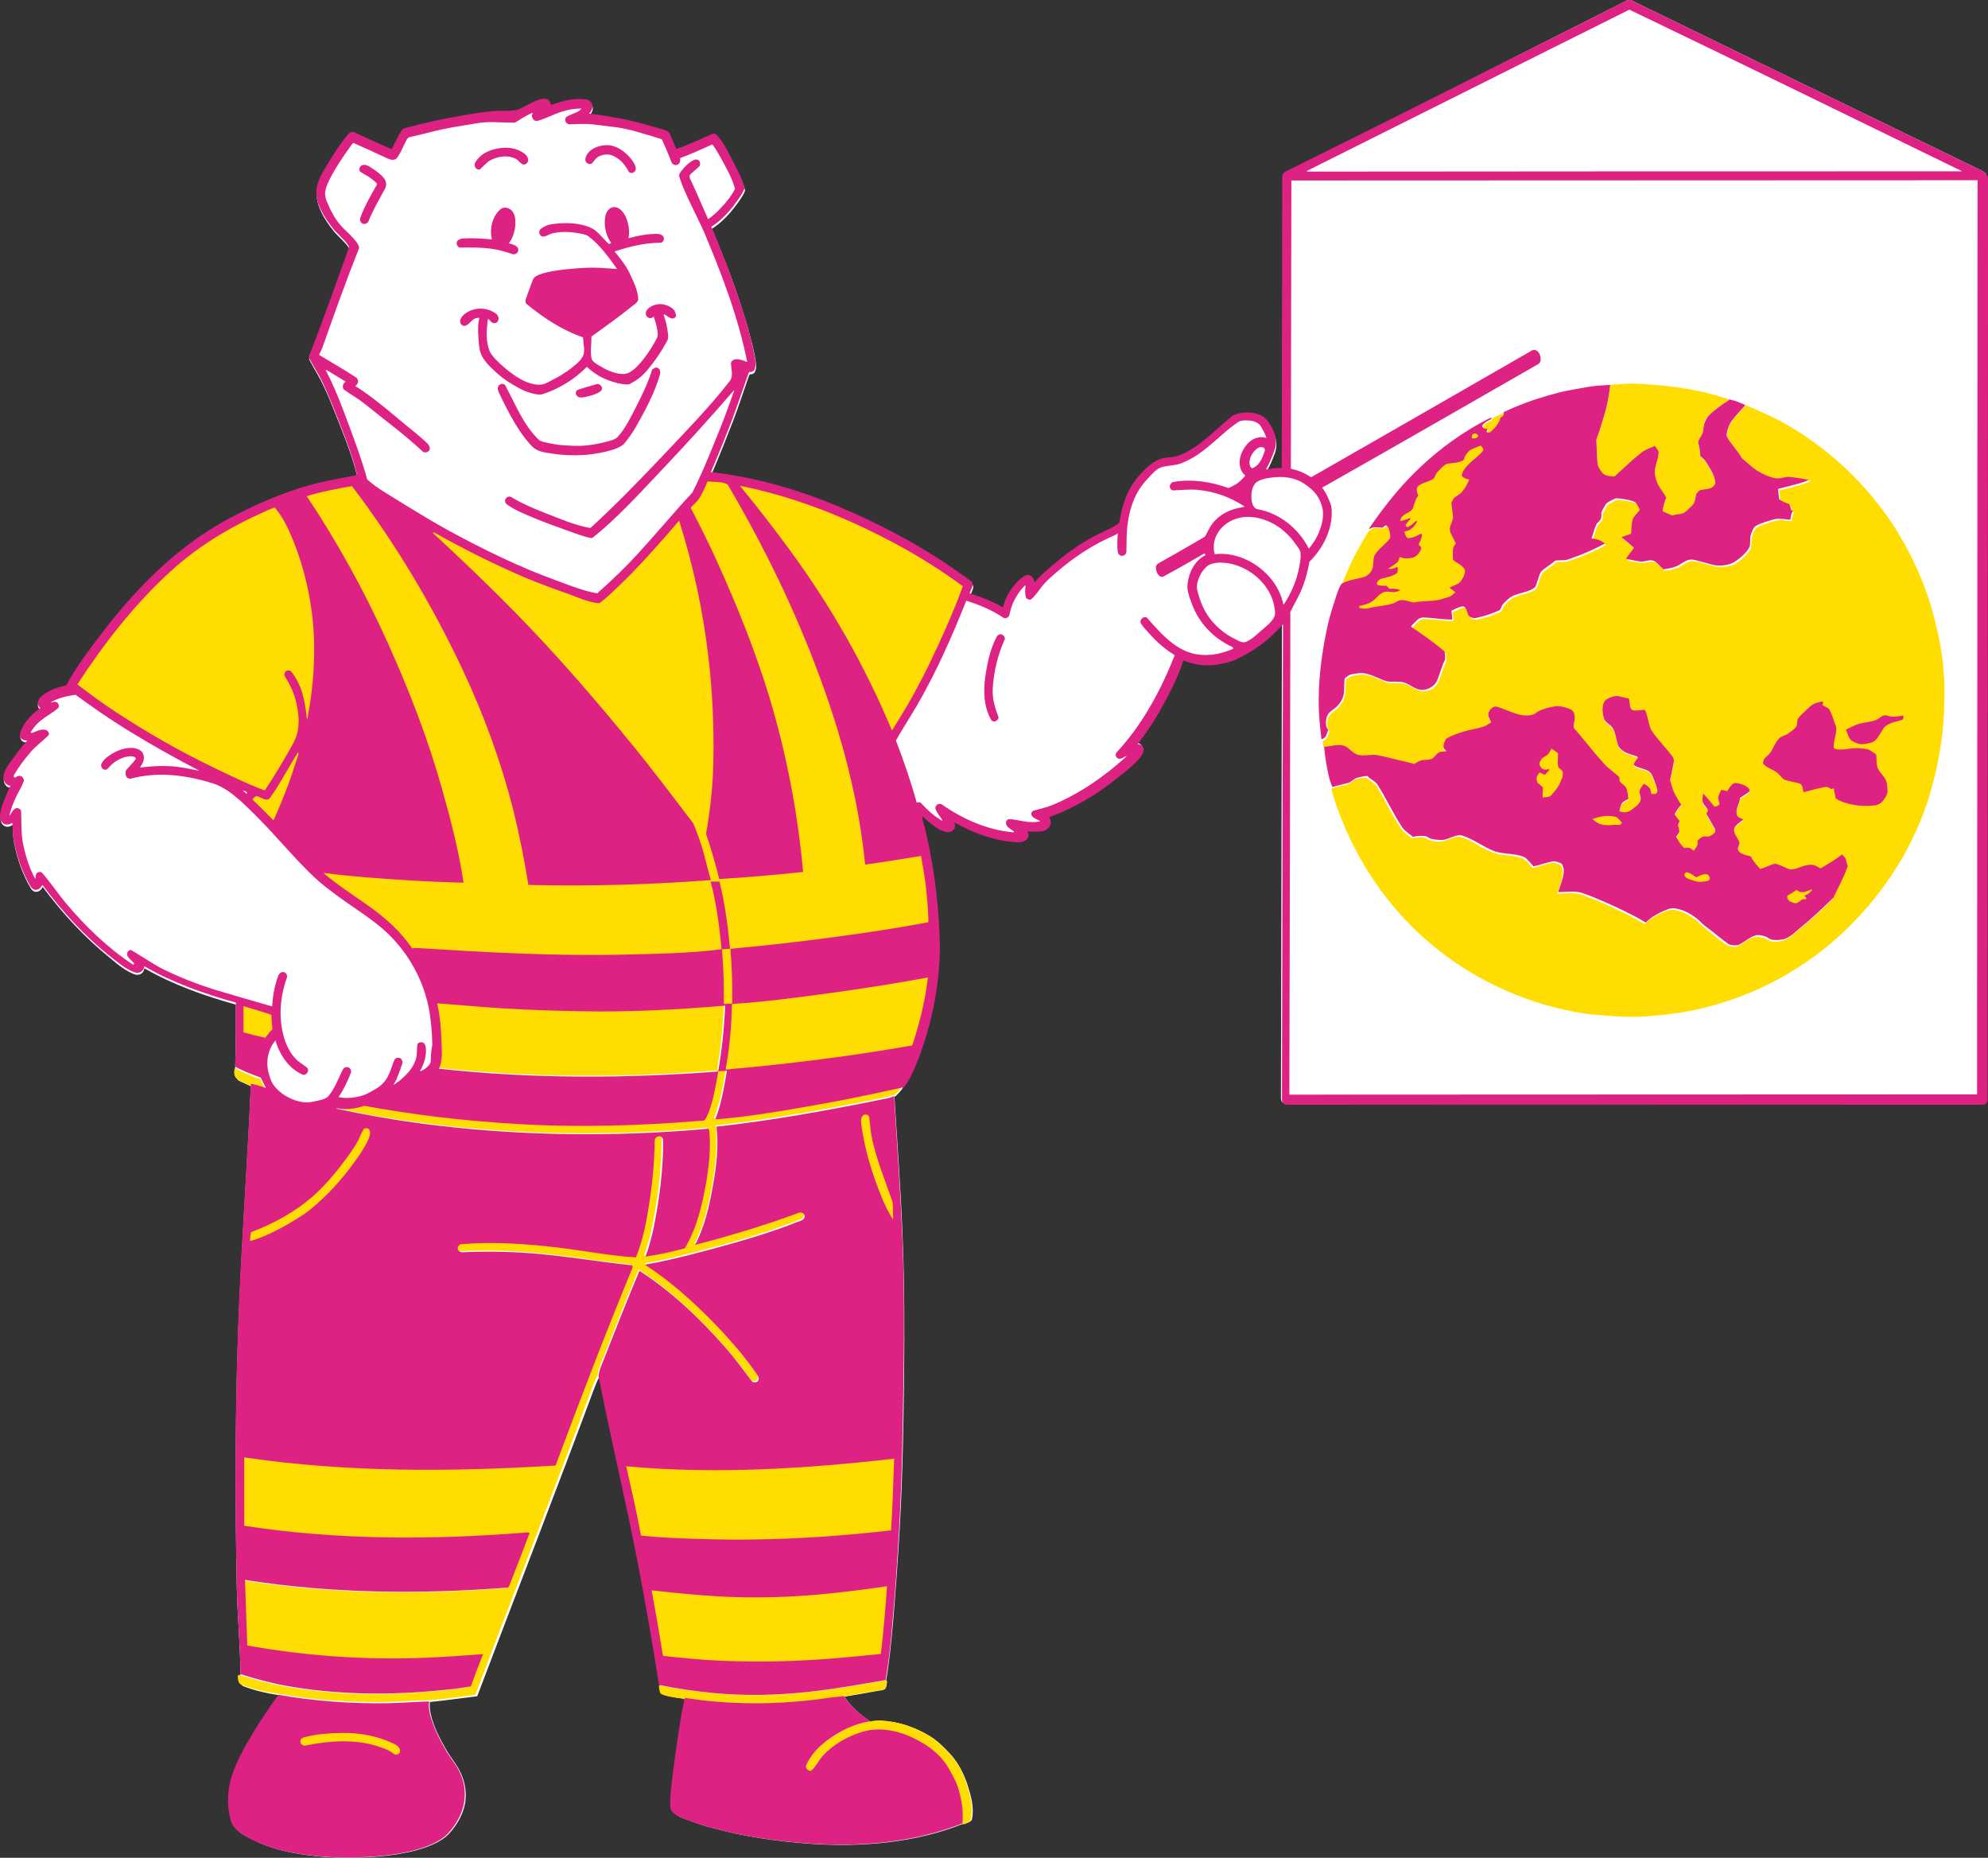
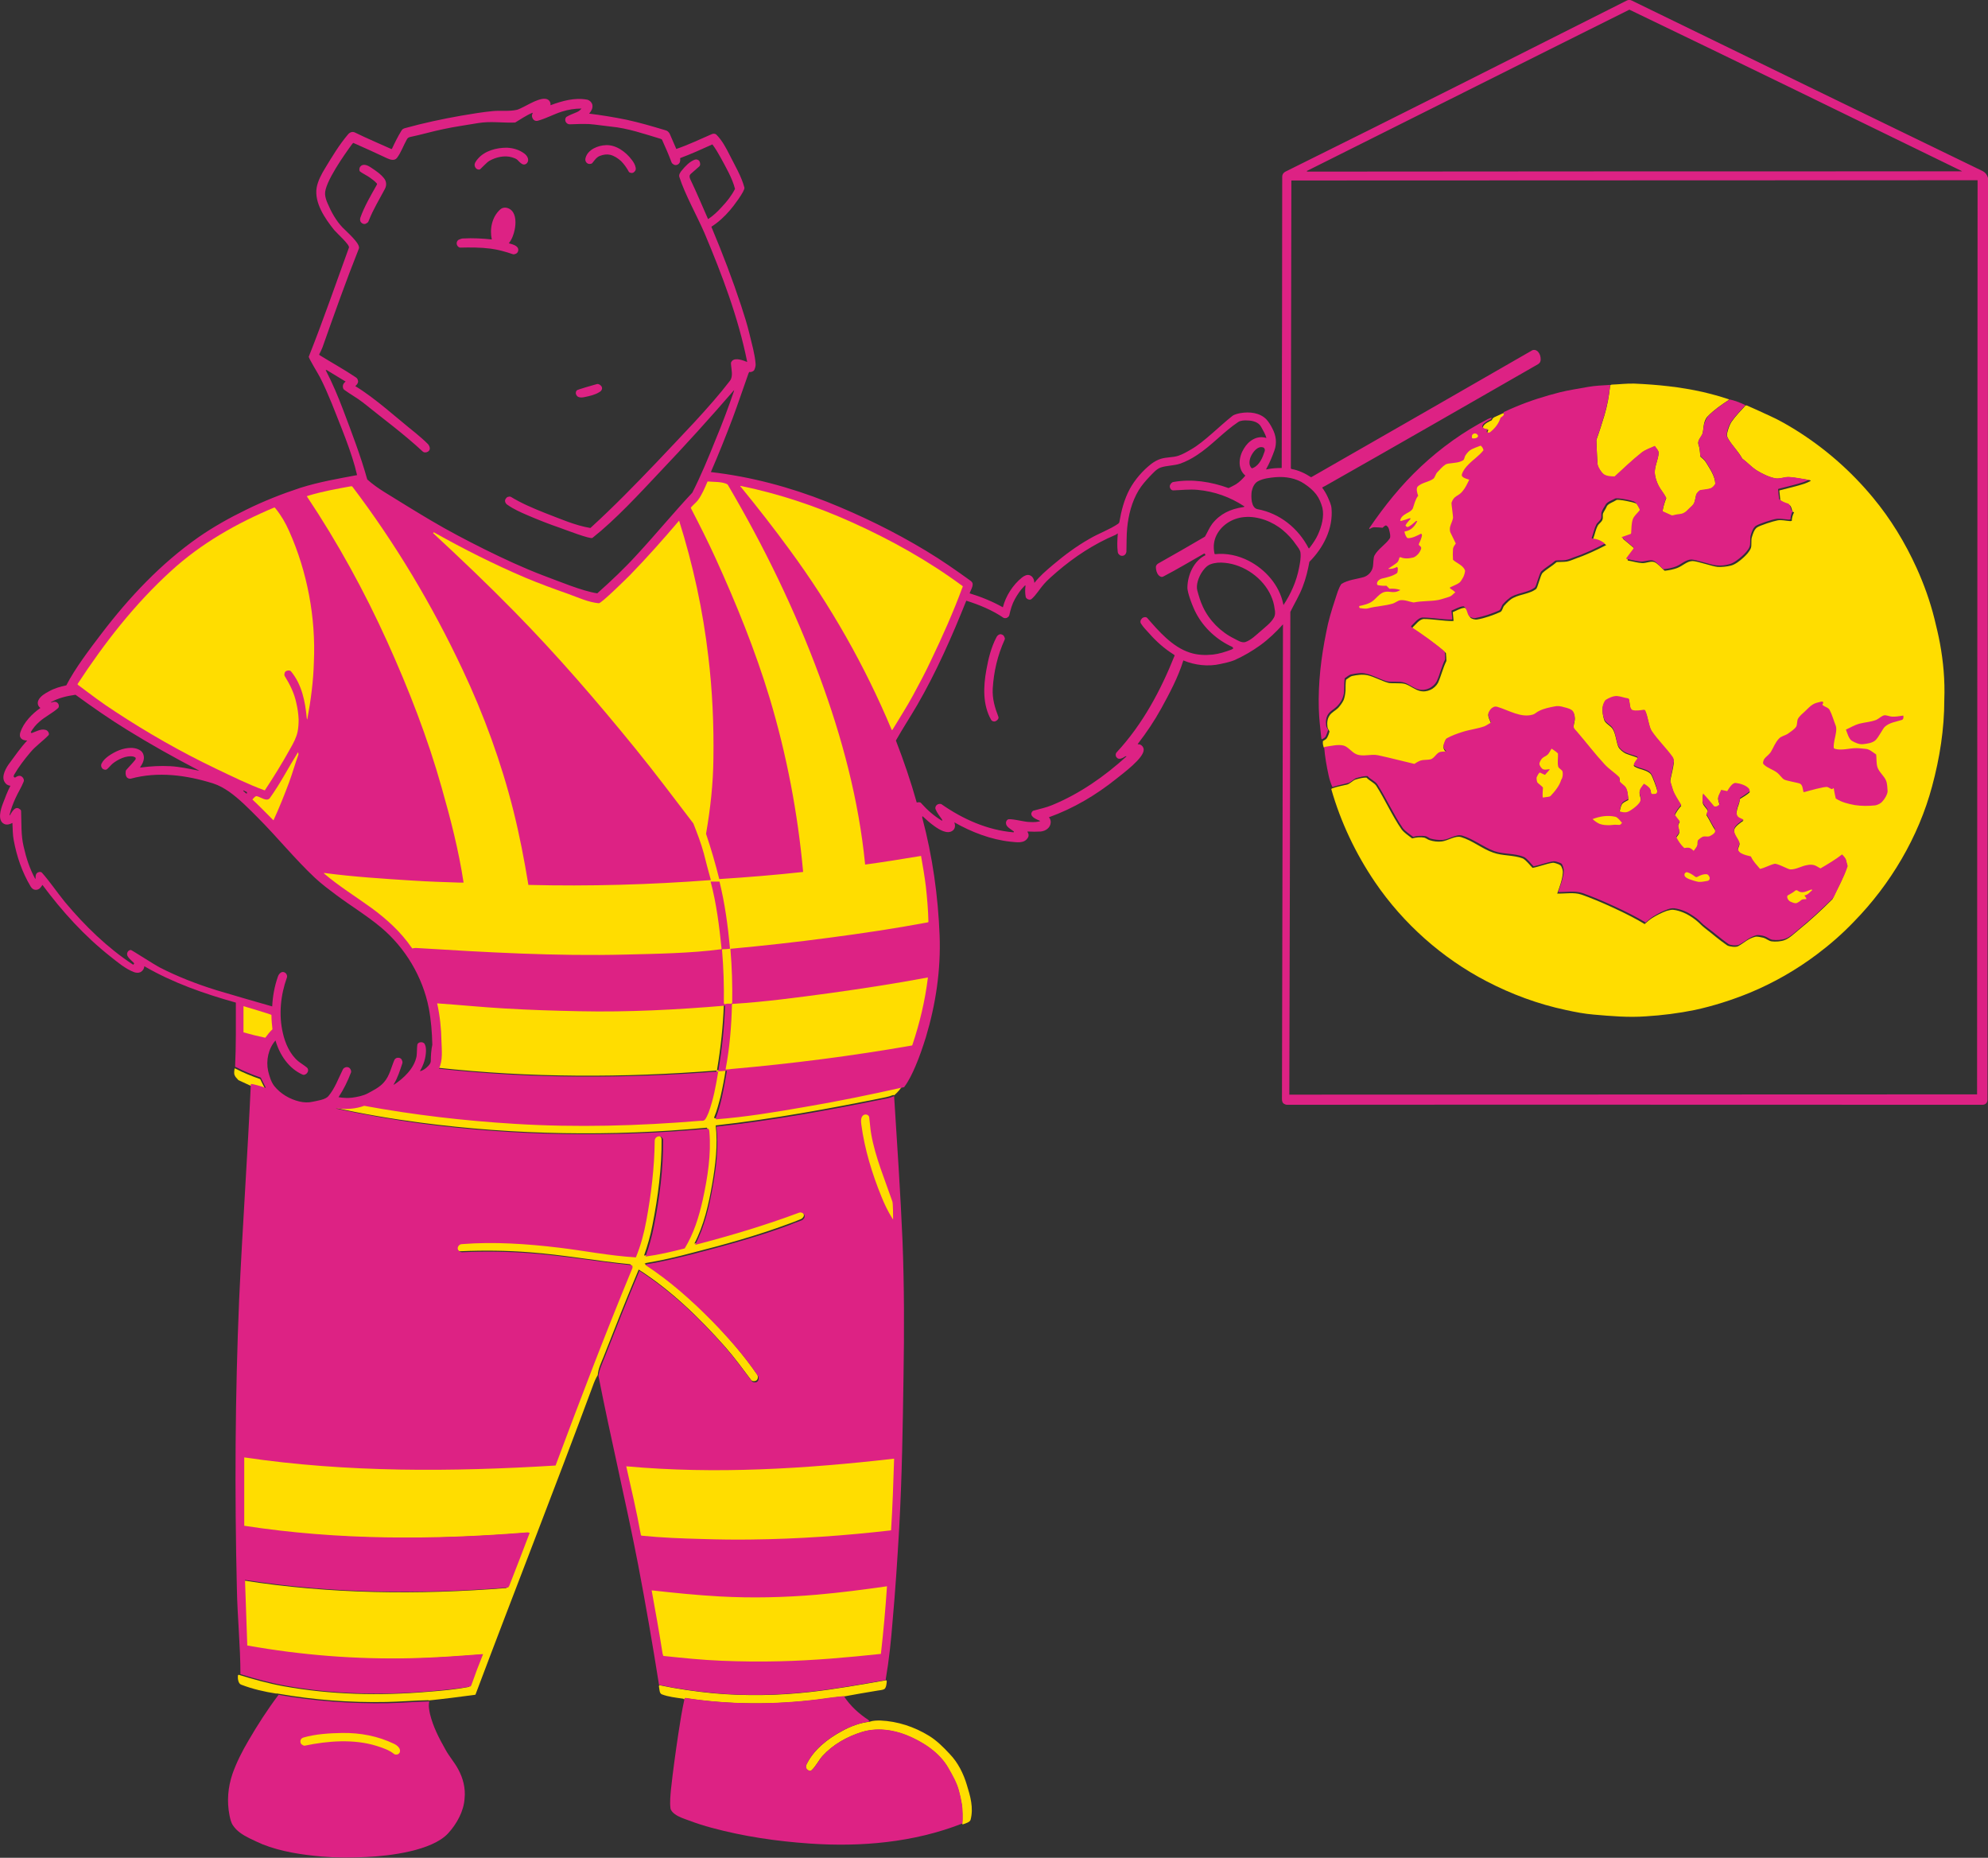
<svg xmlns="http://www.w3.org/2000/svg" version="1.1" id="Layer_1" x="0px" y="0px" viewBox="0 0 782.2 730.8" style="enable-background:new 0 0 782.2 730.8;" xml:space="preserve">
  <rect x="0" y="0" width="782.2" height="730.8" fill="#333333" stroke="none" />
  <style type="text/css">
	.st0{fill:#FFFFFF;}
	.st1{fill:#FFDD00;}
	.st2{fill:#DD2284;}
</style>
  <g>
-     <path class="st0" d="M781.7,69.5c0,120.8-0.2,241.6-0.2,362.4c0,0.8-0.1,1.1-0.6,1.7c-0.3,0.4-0.9,0.5-1.4,0.5   c-91.1,0-182.2-0.1-273.3,0c-0.6,0-0.9-0.1-1.4-0.4c-0.7-0.4-0.8-1.2-0.8-1.8l0.4-186.8c-2.7,3-5.6,5.8-8.9,8.2   c-3.2,2.3-6.6,4.3-10.2,5.9c-1.7,0.7-3.7,1.1-5.5,1.5c-4.8,1.1-10.1,0.5-14.6-1.4c-2,6.5-5.4,12.9-8.7,18.9   c-2.7,4.9-5.8,9.5-9.2,13.9c-0.2,0.2,0,0.2,0.3,0.2c1.1,0.1,2,1.1,2,2.1c0.1,3.3-8.1,9.3-10.7,11.4c-8.1,6.4-16.9,11.6-26.6,15.2   c0.5,0.7,0.8,1.4,0.7,2.2c-0.2,2-2,3.2-3.9,3.4c-1.7,0.2-3.3,0.2-5,0c-0.2,0-0.3,0-0.2,0.2c0.4,0.6,0.6,1.5,0.2,2.1   c-1.5,2.6-4.5,2-6.9,1.7c-7.7-0.7-15.4-3.8-22.1-7.6c0.4,1.1,0.4,2.4-0.6,3.2c-2.1,1.7-5.4-0.4-7.1-1.6s-3.3-2.6-4.8-4   c-0.2-0.2-0.2,0.4-0.1,0.7c4,15,6.2,30.7,6.8,46.2c0.5,13.6-1.5,27-5.4,40c-1.2,3.9-2.5,7.7-4.1,11.4c-1.2,2.8-2.6,5.8-4.5,8.3   c0,0.1,0.2,0.2,0.1,0.3c-0.6,1.4-1.9,2.6-3,3.7c-0.2,0.2-0.4,0.1-0.5,0c1.2,19.1,2.6,37.9,3.3,56.9c0.7,17.8,0.7,35.7,0.5,53.6   c-0.2,19.9-0.6,39.7-1.7,59.5c-0.7,12.2-1.6,24.5-2.6,36.7c-0.7,7.6-1.4,15.3-2.7,22.9c0,0.1,0,0.2,0.1,0.3s0.1,0.2,0.2,0.2   c0,0.8-0.2,2.7-0.9,3.2c-0.8,0.5-2.2,0.5-3.1,0.7c-4.2,0.8-8.4,1.5-12.6,2.2h-0.1c0,0,0,0,0,0.1c2.5,3.8,5.8,6.8,9.6,9.3   c0.2,0.1,0.2,0.3,0.5,0.6c1.3-0.5,2.8-0.5,4.3-0.5c6.7,0.3,13.3,2.5,19.1,6c3.1,1.9,5.7,4.5,8.2,7.2c3.1,3.4,5.3,7.8,6.7,12.1   c1.4,4.4,2.7,9,1.7,13.5c-0.2,1-2.2,1.5-2.9,1.8c-0.2,0.1-0.3,0-0.4-0.1c-0.1,0-0.2,0-0.3,0.1c-18.8,7.4-39.7,9.2-59.8,7.8   c-13-0.9-26-2.8-38.6-6.2c-3.1-0.8-6.1-1.8-9-2.9c-1.8-0.7-3.9-1.2-5.5-2.5c-0.7-0.5-1.6-1.4-1.7-2.3c-0.2-2.4,0-5,0.2-7.4   c0.8-7.3,1.8-14.6,2.9-21.9c0.7-4.5,1.4-9.1,2.4-13.6c0-0.1,0.2-0.4,0.3-0.5c-0.3-0.2-0.4,0.5-0.5,0.5c-0.2-0.1-0.2-0.3-0.5-0.3   c-2.8-0.4-5.7-0.7-8.3-1.7c-1-0.4-0.9-2-1.1-2.9c0-0.2,0-0.4,0.1-0.7c-2.5-15.8-5.2-31.5-8.2-47.2c-4.8-24.8-10.7-49.3-15.6-74.2   c-0.8,1.3-1.3,2.7-2,4.4c-15,40.4-30.7,80.6-46,121c0,0.1-0.1,0.2-0.1,0.3c-0.1,0-0.2,0.1-0.3,0.1c-6,0.7-12.1,1.6-18.1,2.2   c-0.1,0-0.2-0.1-0.2-0.1c-0.3,1.8,0,3.4,0.3,5c1.1,4.9,3.5,9.4,6,13.8c1.5,2.7,3.6,5.1,5.1,7.9c1.9,3.5,2.9,7.4,2.6,11.4   c-0.3,5.1-3.1,10.1-6.5,13.8c-6.4,6.9-23.2,8.9-32.3,9.3c-5.8,0.2-11.7,0.3-17.5-0.2c-7.9-0.7-15.9-1.9-23.2-4.8   c-1.8-0.7-3.5-1.6-5.2-2.4c-2.5-1.2-5-2.6-6.4-5c-0.8-1.2-1.1-2.7-1.4-4c-1.2-5.6-0.6-11.1,1.2-16.4c1.5-4.5,3.8-8.8,6.2-12.9   c3.6-6.2,7.6-12.4,11.9-18.1c-0.2-0.1-0.3,0-0.5,0c-4.6-0.7-9.4-1.8-13.8-3.5c-1.2-0.5-1.4-2.5-1.3-3.6c0,0,0.1-0.2,0.3-0.3l0,0   l0,0l0,0l-0.1-0.1c0-11-1.1-22.5-1.4-33.6c-0.8-37.9-0.7-75.9,1-113.8c1.2-28.2,3.3-56.3,4.5-84.6c-1.6-0.7-3.2-1.5-4.8-2.2   c-0.8-0.9-1.1-1-1.5-2c-0.3-0.7,0-1.9,0-2.6h0.1l0,0c0.4-8.4,0.3-16.9,0.3-25.3c-12.5-3.5-24.7-7.8-36-14.3c-0.1,1-0.6,1.8-1.5,2.3   c-0.8,0.4-1.8,0.3-2.6,0c-3.3-1.3-6.3-3.7-9-6c-10.2-8.2-19.1-17.8-26.9-28.3c-0.5,0.9-1.1,1.7-2.2,1.9c-1,0.2-1.9-0.4-2.4-1.2   c-3.4-5.7-5.5-11.9-6.7-18.3c-0.4-2.2-0.4-4.4-0.5-6.5c0-0.2-0.1-0.3-0.2-0.2c-0.9,0.6-2.1,0.9-3.1,0.3c-2.6-1.4-1.2-5.8-0.5-7.9   c0.9-2.4,1.8-4.8,3-7.1c-1.1-0.1-1.8-0.5-2.3-1.5c-1.3-2.3,0.8-5.8,2.2-7.6c2.2-2.9,4.3-6,6.8-8.7c-1,0-2.1-0.2-2.6-1.1   c-0.4-0.7-0.4-1.4-0.2-2.1c1.2-3.9,4.5-7.3,7.8-9.6c-1.1-0.8-1.3-2.1-0.6-3.2c0.8-1.5,2.5-2.5,4-3.3c2.2-1.2,4.5-1.9,6.9-2.4   c3.3-6.5,9.3-14.4,13.8-20.3c10.9-14.2,23.3-27.6,38.1-37.9c6-4.2,12.4-7.8,18.9-11c6.9-3.3,14-6.2,21.3-8.5   c7.2-2.3,14.8-3.7,22.3-5c-2-8.9-6.6-19.7-10-28.3c-1.4-3.5-2.9-6.9-4.6-10.2c-0.6-1.2-4.5-7.7-4.4-8.1   c5.7-14.1,10.6-28.6,15.8-42.9c0.4-1.1-5-5.8-5.8-6.9c-3.6-4.4-7.8-10.7-6.9-16.7c0.4-2.7,1.9-5.3,3.3-7.6   c2.8-4.6,5.6-9.3,9.1-13.4c0.7-0.8,1.7-1.1,2.6-0.7c4.6,2.2,9.4,4.3,14.1,6.4c0.2,0.1,0.2,0.1,0.5,0.1c1.1-2.4,2.3-4.8,3.7-7.2   c0.4-0.6,0.8-0.9,1.5-1c7.2-2.1,14.7-3.7,22.1-4.9c4.1-0.7,8.2-1.4,12.4-1.8c3.2-0.3,6.4,0.1,9.5-0.5c1.3-0.3,5.2-2.6,6.9-3.3   c1.5-0.6,4.2-1.8,5.7-0.4c0.5,0.5,0.7,1.2,0.6,1.9c4.6-1.7,9.5-3.1,14.4-2.2c1,0.2,1.9,1.1,2.1,2.2c0.2,1.2-0.5,2.4-1.3,3.3   c4.9,0.7,9.8,1.4,14.7,2.4c5.2,1.1,10.2,2.6,15.2,4.1c0.9,0.2,1.4,0.7,1.8,1.4l2.6,6c4.8-1.7,9.3-3.8,14-5.8   c0.6-0.3,1.4-0.3,1.9,0.2c2.2,2.2,3.8,5.2,5.2,8c2.1,4.2,4.6,8.3,5.8,12.8c0.4,1.3-4.6,7.7-5.6,8.8c-2.1,2.5-4.6,4.8-7.4,6.6   c0.1,0.2,0.1,0.3,0.2,0.5c4.2,10,8.2,20.1,11.5,30.5c1.2,3.7,2.4,7.4,3.3,11.2c1,3.8,2.1,7.7,2.4,11.7c0.1,0.8-0.2,1.7-0.5,2.4   s-1.3,1.1-2,0.9c-0.1,0.2-0.2,0.4-0.3,0.6c-2.1,5.9-4,12-6.3,17.9c-2.7,7-5.5,14-8.5,21c15.7,1.8,31,5.9,45.7,11.7   c13.5,5.3,26.6,11.7,39,19.3c6,3.6,11.7,7.6,17.4,11.7c0.7,0.5,1,0.9,0.9,1.7c-0.1,1.1-0.9,2.3-1.2,3.3c4.5,1.4,8.9,3.2,13.1,5.5   c1.2-4.5,3.9-8.8,7.5-11.7c0.9-0.7,2-1.3,3.1-0.9c1.3,0.5,1.6,1.8,1.8,3c2.1-2.6,4.7-4.9,7.3-7.1c4.5-3.8,9.2-7.3,14.3-10.2   c3.7-2.1,7.9-3.5,11.4-6c0.1,0,0.4-0.4,0.4-0.5c0.8-4.6,1.9-9,4.1-13.1c2-3.7,5.2-7.4,8.6-10c1.1-0.8,2.3-1.5,3.6-1.9   c2.2-0.8,4.7-0.5,6.9-1.2c1.8-0.6,3.6-1.6,5.2-2.6c4.8-2.8,11.3-9.4,16-13c0.8-0.7,2.3-1,3.3-1.2c3.5-0.7,7.7-0.3,10.2,2.5   c0.9,1,1.7,2.3,2.3,3.5c1.4,2.8,1.9,5.8,0.8,8.8c-0.9,2.4-1.9,4.9-3.2,7.1c-0.2,0.3,0.1,0.2,0.4,0.1c1.8-0.4,3.8-0.6,5.7-0.5   c0.1-38.2,0.2-76.4,0.2-114.6c0-0.9,0.5-1.6,1.3-2c44.7-23.1,89.4-45.7,134.1-68.2c0.6-0.3,1.3-0.3,1.9,0   c46,22.4,92,44.8,138.1,67.1C781,67.8,781.7,68.4,781.7,69.5z" />
    <path class="st1" d="M104.3,428.3c-0.6-1.2-1.3-2.5-1.9-3.8c-3.4-1.2-6.7-2.5-9.9-4.2l0,0h-0.1l0,0h-0.1c-0.1,0.7-0.3,1.9,0,2.6   c0.4,1,0.8,1.1,1.5,2c1.5,0.7,3.2,1.5,4.8,2.2c1,0.1,4.4,1.1,5.7,1.5C104.3,428.6,104.3,428.5,104.3,428.3z" />
    <path class="st1" d="M348.7,661c-0.1,0-0.2,0-0.2,0c-9.9,1.7-19.8,3.5-29.8,4.6c-12.5,1.4-25.3,1.6-37.9,0.5   c-7.2-0.7-14.3-1.7-21.4-3.2c-0.1,0.3-0.2,0.5-0.1,0.7c0.2,0.9,0.1,2.5,1.1,2.9c2.6,1,5.5,1.3,8.3,1.7c0.3,0,0.2,0.2,0.5,0.3   c0.1,0,0.2-0.6,0.5-0.5c17.1,2.6,34.7,2.7,51.9,0.6c3.5-0.4,7.1-1,10.6-1.3h0.1c4.2-0.8,8.4-1.5,12.6-2.2c0.9-0.2,2.3-0.2,3.1-0.7   c0.7-0.5,0.9-2.3,0.9-3.2C348.8,661.1,348.7,661,348.7,661z" />
    <path class="st1" d="M355.1,427.3c-0.1,0-0.2,0-0.2,0c-12.9,2.9-26,5.5-39.1,7.8c-11.4,2-23,3.9-34.5,4.8c-0.2,0-0.4-0.2-0.3-0.4   c1.1-2.6,1.8-5.4,2.5-8.1c0.8-3.5,1.5-7,2-10.5c-0.2-0.1-0.1-0.1-0.4-0.1c-1,0.1-2,0.2-3,0.2l0.1-0.6c1.4-8.4,2.3-16.8,2.6-25.2   c-18.9,1.5-38,2.5-57.1,2.2c-9.9-0.2-19.9-0.5-29.8-1.1c-8.8-0.5-17.6-1.4-26.4-2c1,4.8,1.5,9.9,1.6,14.9c0.1,3.5,0.6,7.5-1,10.8   c36.5,4,73.3,4,109.9,1.1c-0.9,5.4-1.9,11-3.8,16.2c-0.3,0.9-0.9,2.3-1.6,2.9c-0.4,0.4-1.1,0.2-1.7,0.3c-24.2,2-48.6,2.7-72.9,1.2   c-19.9-1.2-39.7-3.5-59.3-7.1c-3.2,1.1-7.2,1.5-10.5,1c-0.2,0-0.8,0-0.6,0.1c11.2,2.5,22.4,4.4,33.8,5.9c37.3,4.9,75.2,5.5,112.7,2   c0.2,0.4,0.4,0.5,0.4,1.1c0.8,9-0.8,18.2-2.6,26.9c-1.4,6.7-3.4,13.2-7.1,19.1c-5.1,1.3-10.2,2.5-15.4,3.2   c1.4-3.9,2.5-7.8,3.3-11.9c2.2-11.1,3.7-22.5,3.6-33.8c0-0.5-0.2-0.8-0.5-1.2c-0.3-0.3-0.7-0.5-1.2-0.4c-0.9,0.1-1.6,0.8-1.6,1.8   c0,10.5-1.3,21.1-3.3,31.4c-0.9,4.9-2.2,9.8-4.1,14.4h-0.3c-10-0.6-20-2.6-30-3.8c-12.5-1.5-25.5-2.3-38.1-1.4   c-0.6,0.1-1.2,0.4-1.5,0.9s-0.3,1.2,0.1,1.6c0.4,0.4,0.8,0.8,1.4,0.7c9.1-0.4,18.1-0.3,27.1,0.4c13.3,1,26.3,3.4,39.5,4.7   c0.1,0,0.3,0.1,0.4,0.2c0.1,0.2,0.1,0.7,0,1c-10.7,25.7-20.5,51.6-30.2,77.6c-40.7,2.5-82,2.8-122.5-3.2v27.5   c36.9,5.7,74.2,5.5,111.3,2.6c0.3,0,0.6,0.1,0.9,0.2c-2.6,6.9-5.2,13.7-7.9,20.5c-0.2,0.5-0.4,0.7-0.6,1   c-34.4,2.7-69.3,2.4-103.5-3l0.9,25.8c21.3,3.8,42.8,5.5,64.5,5c9.3-0.2,18.6-0.9,27.9-1.6c0.3,0,0.4-0.1,0.3,0.2   c-1.5,4-3,7.9-4.5,11.9c-0.1,0.1-0.2,0.6-0.4,0.6c-5.2,1-10.6,1.5-16,1.9c-18.9,1.6-38.2,1.2-56.9-2.2c-6-1.1-11.8-2.7-17.6-4.5   l0,0l0,0c-0.2,0.1-0.3,0.3-0.3,0.3c-0.1,1.1,0.1,3.2,1.3,3.6c4.4,1.7,9.2,2.8,13.8,3.5c0.2,0,0.3-0.1,0.5,0   c14.2,2.5,28.5,3.6,42.9,3.3c5.5-0.1,11-0.6,16.4-0.7c0.1,0,0.2,0.1,0.2,0.1c6-0.6,12.1-1.4,18.1-2.2c0.1,0,0.2-0.1,0.3-0.1   c0-0.1,0.1-0.2,0.1-0.3c15.2-40.4,31-80.5,46-121c0.6-1.7,1.2-3.1,2-4.4c0-0.1,0-0.1,0-0.1c0.2-2.4,1.4-4.9,2.3-7.1   c4.5-11.5,9-22.9,13.8-34.3c12.8,8.2,24,19.1,34.1,30.5c3.6,4.1,6.8,8.5,10.1,12.9c0.3,0.4,0.7,0.5,1.2,0.5s1-0.2,1.3-0.7   c0.3-0.6,0.3-1.3-0.1-1.9c-5.3-7.7-11.4-14.7-17.9-21.4c-8.1-8.2-16.7-15.9-26.4-22.2l0.7-0.3c6.1-1,12.1-2.4,18.1-4   c12.6-3.2,25.2-6.7,37.4-11.2c1.8-0.6,3.5-1.3,5.2-2c0.6-0.2,0.9-0.6,1.2-1.1c0.2-0.5,0.1-1.1-0.3-1.5s-1.1-0.7-1.7-0.5   c-13.4,5-27.2,9.1-41,12.7c3.8-7.3,5.6-15.3,7-23.3c1.3-7.6,2.3-15.5,1.4-23.2c22.5-2.5,44.8-6.6,67-11.1c1-0.2,1.9-0.5,2.9-0.9   c0.1,0.2,0.3,0.2,0.5,0c1.1-1,2.4-2.3,3-3.7C355.3,427.5,355.1,427.4,355.1,427.3z" />
    <path class="st1" d="M380.4,702.1c-1.3-4.4-3.5-8.8-6.7-12.1c-2.5-2.7-5.1-5.3-8.2-7.2c-5.7-3.5-12.3-5.7-19.1-6   c-1.5,0-2.9,0-4.3,0.5c-3.8,0.4-7.5,1.8-10.9,3.7c-5.6,3-11.2,7.4-14,13.3c-0.2,0.5-0.2,1.2,0.2,1.7c0.4,0.4,1.3,1,1.8,0.5   c1.8-1.6,2.8-3.9,4.4-5.7c4.1-4.5,9.6-7.6,15.4-9.4c5.8-1.8,12.1-1,17.6,1.2c6.4,2.6,13,6.8,16.5,13c1.6,2.8,3.2,5.7,4.1,8.8   c0.5,1.8,0.9,3.6,1.2,5.5c0.3,1.9,0.3,5.5,0.2,7.4c0,0.1,0,0.2,0,0.2c0.1,0.1,0.2,0.2,0.4,0.1c0.8-0.3,2.7-0.8,2.9-1.8   C383.1,711.1,381.8,706.6,380.4,702.1z" />
    <path class="st2" d="M780.1,67.3C734,45,688,22.6,642,0.2c-0.6-0.3-1.3-0.3-1.9,0c-44.7,22.5-89.4,45.1-134.3,67.3   c-0.8,0.4-1.3,1.1-1.3,2c0,38.2-0.1,76.4-0.2,114.6c-1.9,0-3.8,0.1-5.7,0.5c-0.3,0.1-0.5,0.1-0.4-0.1c1.3-2.3,2.3-4.7,3.2-7.2   c1.1-3,0.7-6-0.8-8.8c-0.6-1.2-1.4-2.5-2.3-3.5c-2.6-2.7-6.7-3.1-10.2-2.5c-1,0.2-2.5,0.5-3.3,1.2c-4.6,3.6-11.1,10.2-16,13   c-1.7,1-3.4,2-5.2,2.6c-2.2,0.7-4.7,0.5-6.9,1.2c-1.3,0.4-2.5,1.1-3.6,1.9c-3.4,2.6-6.6,6.3-8.6,10c-2.2,4.1-3.3,8.5-4.1,13.1   c0,0.1-0.4,0.4-0.4,0.5c-3.5,2.4-7.7,3.8-11.4,6c-5.1,2.9-9.8,6.4-14.3,10.2c-2.6,2.2-5.2,4.4-7.3,7.1c-0.1-1.2-0.5-2.5-1.8-3   c-1.1-0.4-2.2,0.2-3.1,0.9c-3.6,2.9-6.4,7.3-7.5,11.7c-4.1-2.3-8.5-4.1-13.1-5.5c0.4-1.1,1.1-2.2,1.2-3.3c0.1-0.7-0.2-1.2-0.9-1.7   c-5.7-4.1-11.4-8.1-17.4-11.7c-12.4-7.5-25.5-13.9-39-19.3c-14.7-5.8-30-9.9-45.7-11.7c3-6.9,5.8-13.9,8.5-21   c2.2-5.9,4.2-11.9,6.3-17.8c0.1-0.2,0.2-0.4,0.3-0.6c0.7,0.2,1.7-0.2,2-0.8c0.3-0.7,0.6-1.6,0.5-2.4c-0.3-3.9-1.5-7.9-2.4-11.7   s-2.1-7.5-3.3-11.2c-3.4-10.3-7.3-20.5-11.5-30.5c-0.1-0.2-0.1-0.3-0.2-0.5c2.8-1.8,5.3-4.1,7.4-6.6c1-1.1,5.9-7.5,5.6-8.8   c-1.2-4.5-3.7-8.6-5.8-12.8c-1.4-2.8-3-5.8-5.2-8c-0.5-0.5-1.3-0.5-1.9-0.2c-4.6,2-9.2,4.2-13.9,5.8l-2.6-6   c-0.4-0.7-0.9-1.2-1.8-1.4c-5-1.5-10.1-3-15.2-4.1c-4.9-1-9.8-1.8-14.7-2.4c0.8-0.9,1.5-2.1,1.3-3.3c-0.1-1-1.1-2-2.1-2.2   c-4.9-0.9-9.8,0.5-14.4,2.2c0.1-0.7-0.1-1.4-0.6-1.9c-1.5-1.4-4.2-0.2-5.7,0.4c-1.7,0.7-5.6,3-6.9,3.3c-3.1,0.7-6.4,0.2-9.5,0.5   c-4.1,0.4-8.3,1.1-12.4,1.8c-7.4,1.3-14.9,2.9-22.1,4.9c-0.7,0.2-1.1,0.4-1.5,1.1c-1.4,2.3-2.6,4.7-3.7,7.1c-0.3,0-0.3,0-0.5-0.1   c-4.7-2.1-9.4-4.1-14.1-6.4c-0.9-0.4-1.9-0.1-2.6,0.7c-3.5,4.1-6.3,8.8-9.1,13.4c-1.4,2.3-2.8,4.9-3.3,7.6c-1,6,3.3,12.2,6.9,16.7   c0.9,1.1,6.2,5.8,5.8,6.9c-5.2,14.3-10.2,28.8-15.8,42.9c-0.2,0.4,3.8,6.9,4.4,8.1c1.7,3.3,3.2,6.8,4.6,10.2   c3.4,8.7,8,19.4,10,28.3c-7.5,1.4-15,2.7-22.3,5c-7.3,2.4-14.4,5.2-21.3,8.6c-6.6,3.2-13,6.8-18.9,10.9   c-14.7,10.3-27.2,23.6-38.1,37.9c-4.5,5.9-10.5,13.8-13.8,20.3c-2.4,0.5-4.8,1.2-6.9,2.4c-1.5,0.8-3.2,1.8-4,3.3   c-0.6,1.1-0.4,2.4,0.7,3.2c-3.3,2.3-6.6,5.7-7.9,9.6c-0.2,0.7-0.3,1.5,0.1,2.1c0.6,0.9,1.7,1.1,2.6,1.1C8.2,294,6.1,297,3.9,300   c-1.4,1.8-3.5,5.3-2.1,7.6c0.5,0.9,1.3,1.4,2.3,1.5c-1.2,2.3-2.1,4.7-3,7.1c-0.8,2.1-2.2,6.5,0.5,7.9c1,0.5,2.2,0.2,3.1-0.3   c0.2-0.1,0.2-0.1,0.2,0.2c0.1,2.2,0.1,4.4,0.5,6.5c1.2,6.5,3.3,12.6,6.7,18.3c0.5,0.8,1.3,1.4,2.4,1.2c1.1-0.2,1.6-1,2.2-1.9   c7.8,10.5,16.6,20.2,26.9,28.3c2.8,2.2,5.7,4.7,9.1,6c0.8,0.3,1.8,0.4,2.6,0c0.9-0.5,1.4-1.3,1.5-2.3c11.2,6.5,23.5,10.8,36,14.3   c0,8.4,0.1,16.9-0.3,25.3l0,0l0,0h0.1c0,0,0,0,0.1,0c3.2,1.7,6.5,3,9.9,4.2c0.6,1.2,1.2,2.5,1.9,3.8c0.1,0.2,0,0.3-0.1,0.2   c-1.3-0.5-4.7-1.5-5.7-1.5c-1.3,28.3-3.3,56.5-4.6,84.7c-1.6,37.9-1.8,75.9-0.9,113.8c0.2,11.1,1.4,22.6,1.4,33.6   c0,0.1,0.1,0.1,0.1,0.1l0,0c5.8,1.8,11.6,3.4,17.6,4.5c18.7,3.4,38,3.8,56.9,2.2c5.3-0.5,10.7-0.9,15.9-1.9c0.2,0,0.3-0.5,0.4-0.6   c1.4-4,2.9-8,4.5-11.9c0.1-0.3,0-0.2-0.3-0.2c-9.3,0.7-18.5,1.4-27.9,1.6c-21.6,0.5-43.2-1.2-64.5-5l-0.9-25.8   c34.2,5.4,69,5.7,103.5,3c0.2-0.3,0.5-0.6,0.6-1c2.7-6.8,5.3-13.7,7.9-20.5c-0.3-0.1-0.6-0.2-0.9-0.2c-37.2,3-74.4,3.1-111.4-2.6   v-26.9c40.5,6,81.8,5.7,122.5,3.2c9.7-26,19.6-52,30.2-77.6c0.1-0.2,0.1-0.8,0-1c-0.1-0.1-0.2-0.2-0.4-0.2   c-13.2-1.4-26.3-3.7-39.5-4.7c-9-0.7-18.1-0.8-27.1-0.4c-0.6,0-1-0.3-1.4-0.7s-0.4-1.2-0.1-1.6c0.3-0.6,0.9-0.9,1.5-0.9   c12.6-1,25.6-0.1,38.1,1.4c10,1.2,20,3.2,30,3.8h0.3c1.9-4.6,3.2-9.5,4.1-14.4c1.9-10.3,3.2-20.9,3.3-31.4c0-1,0.7-1.7,1.6-1.8   c0.5-0.1,0.8,0.1,1.2,0.4c0.3,0.3,0.5,0.7,0.5,1.2c0.1,11.3-1.4,22.7-3.6,33.8c-0.8,4-1.9,8-3.3,11.9c5.2-0.7,10.3-1.9,15.4-3.2   c3.6-5.9,5.6-12.4,7.1-19.1c1.9-8.7,3.4-18,2.6-26.9c0-0.5-0.2-0.7-0.4-1.1c-37.5,3.4-75.4,2.9-112.7-2   c-11.3-1.5-22.6-3.5-33.8-5.9c-0.2,0,0.4-0.1,0.6-0.1c3.3,0.5,7.3,0.2,10.5-1c19.6,3.6,39.4,5.9,59.3,7.1   c24.3,1.5,48.7,0.8,72.9-1.2c0.6,0,1.2,0.1,1.7-0.3c0.7-0.6,1.2-2.1,1.6-2.9c1.9-5.2,2.9-10.7,3.8-16.2   c-36.6,2.8-73.4,2.9-109.9-1.1c1.6-3.3,1.1-7.3,1-10.8c-0.1-5-0.6-10-1.7-14.9c8.8,0.6,17.6,1.5,26.4,2c9.9,0.6,19.8,0.9,29.8,1.1   c19,0.4,38.1-0.6,57.1-2.2c-0.3,8.5-1.2,16.9-2.6,25.2l-0.1,0.6c1,0,2-0.1,3-0.2c0.3,0,0.2,0,0.4,0.1c-0.6,3.5-1.2,7-2,10.5   c-0.6,2.7-1.4,5.5-2.4,8.1c-0.1,0.2,0.1,0.4,0.3,0.4c11.5-0.9,23.1-2.8,34.5-4.8c13.1-2.2,26.1-4.9,39.1-7.8c0.1,0,0.2,0,0.2,0   c1.9-2.5,3.3-5.5,4.5-8.3c1.6-3.7,2.9-7.6,4.1-11.4c3.9-13,5.9-26.4,5.4-40c-0.6-15.5-2.8-31.2-6.8-46.2c-0.1-0.2,0-0.8,0.1-0.7   c1.5,1.4,3.1,2.8,4.8,4c1.7,1.2,5,3.3,7.1,1.6c1-0.8,1-2.1,0.6-3.2c6.7,3.8,14.4,6.8,22.1,7.6c2.4,0.2,5.5,0.9,6.9-1.7   c0.4-0.7,0.2-1.5-0.2-2.1c-0.1-0.2,0-0.2,0.2-0.2c1.7,0.1,3.3,0.1,5,0c1.9-0.2,3.7-1.4,3.9-3.4c0.1-0.9-0.2-1.6-0.7-2.2   c9.7-3.5,18.5-8.7,26.6-15.2c2.6-2.1,10.8-8.1,10.7-11.4c0-1-0.9-2.1-2-2.1c-0.3,0-0.4,0-0.3-0.2c3.4-4.4,6.5-9,9.2-13.9   c3.3-6,6.7-12.4,8.7-18.9c4.5,1.9,9.8,2.5,14.6,1.4c1.8-0.4,3.8-0.8,5.5-1.5c3.6-1.6,7-3.6,10.2-5.9c3.3-2.4,6.2-5.2,8.9-8.2   l-0.4,186.8c0,0.7,0.2,1.5,0.8,1.8c0.5,0.3,0.8,0.4,1.4,0.4c91.1-0.1,182.2,0,273.4,0c0.5,0,1.1-0.2,1.4-0.5   c0.5-0.5,0.6-0.9,0.6-1.7c0-120.8,0.2-241.6,0.2-362.4C781.7,68.4,781,67.8,780.1,67.3z M96,311c0.3,0.2,0.6,0.3,1,0.5   c0.2,0.1,0.2,0.4,0.2,0.6h-0.4c-0.3-0.3-0.7-0.6-1-0.9C95.5,311,95.8,310.9,96,311z M169.5,417.4c0,1.2-1.6,2.6-2.5,3.2   c-0.4,0.3-0.9,0.5-1.4,0.7c-0.2,0.1-0.4,0.1-0.3-0.1c1.4-2.4,2.2-4.9,2.3-7.6c0-1,0-2-0.5-2.9c-0.3-0.6-1.1-0.8-1.7-0.7   c-0.6,0.1-1.1,0.4-1.2,1c-0.2,1.5-0.1,3-0.3,4.5c-0.9,4.8-5.1,8.7-8.9,11.2c-0.1,0.1-0.1-0.2,0-0.3c1.5-2.5,2.4-5.4,3.3-8.1   c0.2-0.6-0.1-1.2-0.4-1.7c-0.1-0.2-0.7-0.5-1-0.5c-0.7-0.1-1.4,0.2-1.7,0.8c-1.3,3-1.9,6.3-4.1,8.8c-1.7,2-4.2,3.2-6.4,4.4   c-1.9,1-4.1,1.4-6.2,1.7c-1.8,0.2-3.5,0.1-5.3-0.2c2-3,3.6-6.3,4.9-9.7c0.2-0.5-0.1-1.3-0.5-1.7c-0.4-0.4-1-0.5-1.5-0.4   c-0.5,0.2-0.9,0.3-1.2,0.9c-1.8,3.6-3.1,7.4-5.7,10.5c-1.2,1.4-4.4,1.8-6.2,2.2c-1.7,0.4-3.5,0.3-5.2-0.1c-3.8-0.9-7.4-3-9.9-6.1   c-1.3-1.7-1.9-3.9-2.4-5.9c-0.9-4.1,0.1-8.9,2.9-12c1.6,5.6,5.2,11,10.6,13.4c0.4,0.2,0.9,0.1,1.2-0.1c0.5-0.2,0.9-0.8,1-1.3   c0.1-0.6-0.1-1.1-0.5-1.4c-1.1-0.9-2.3-1.6-3.3-2.4c-3.3-2.7-5.2-7.1-6.1-11.1c-1.7-7.2-0.9-15,1.6-21.9c0.2-0.6-0.1-1.3-0.5-1.7   c-0.6-0.5-1.3-0.6-1.9-0.2c-0.6,0.4-1,1-1.2,1.7c-1.3,3.7-2,7.6-2.2,11.6c-7.3-2.1-14.7-4.2-22-6.4c-7.7-2.4-15.2-5.3-22.4-9   c-1.6-0.8-10.9-6.8-11.2-6.8c-0.9,0-1.5,0.8-1.5,1.7c0,1.1,1.9,2.6,2.6,3.3l0.2,0.4l-0.4,0.4c-10.2-6.7-19-15.3-26.8-24.6   c-3.1-3.8-5.9-8-9.1-11.6c-0.4-0.5-1.5-0.3-1.9,0.1c-0.6,0.5-0.6,1.3-0.6,2l-0.1,0.4c-2.2-4-3.6-8.3-4.6-12.8   c-1.1-4.5-0.8-9.5-1-14c0-0.4-0.5-0.7-0.8-0.9c-1.7-1-2.9,1.5-3.6,2.6c-0.1,0.2-0.2-0.1-0.1-0.3c0.5-2.1,1.3-4.2,2.2-6.2   c1-2.3,2.4-4.4,3.3-6.7c0.3-0.7-0.1-1.5-0.6-1.9c-0.9-0.8-1.9-0.3-2.8,0.3l-0.5-0.3c0-0.3,0-0.7,0.2-0.9c1.8-3.1,4.1-6.1,6.4-8.8   c2.1-2.5,4.9-4.4,7.1-6.7c0.3-0.3,0.1-1.1-0.2-1.4c-0.3-0.4-0.6-0.6-1.1-0.7c-1.7-0.5-3.9,0.8-5.4,1.3l-0.3-0.4   c0.9-1.5,2-2.9,3.3-4c2.3-2.1,5.2-3.4,7.5-5.5c0.3-0.3,0.3-0.9,0.2-1.2c-0.1-0.4-0.3-0.7-0.6-0.9c-0.6-0.5-1.4-0.4-2.1-0.1   c-0.2,0.1-0.5,0-0.3-0.1c3-1.7,6.2-2.4,9.6-2.9c6.6,4.8,13.3,9.5,20.3,13.8c9.2,5.7,18.7,11,28.3,16c0.1,0.1-0.3,0-0.4,0   c-3.6-0.7-7.2-1.5-10.9-1.7c-3.9-0.2-7.6,0-11.4,0.5c-0.3,0-0.6,0.1-0.4-0.2c1.1-1.6,1.9-3.3,1.1-5.2c-0.7-1.7-3.1-2.3-4.7-2.3   c-3.3,0-6.3,1.4-8.9,3.2c-1.1,0.8-2.1,1.7-2.7,2.9c-0.4,0.7-0.2,1.7,0.5,2.2c0.5,0.3,1.2,0.5,1.7,0c0.8-0.7,1.4-1.5,2.1-2.1   c2.1-1.7,5.4-3.3,8.1-2.8c0.3,0.1,0.6,0.2,0.9,0.4c0.1,0.3,0.2,0.6-0.1,0.9c-0.6,0.9-3.7,4-3.7,4.3c-0.2,1-0.1,2.6,1,3   c0.3,0.1,0.7,0.2,1,0.1c10.7-2.9,21.9-1.4,32.4,1.9c2.2,0.7,4.3,1.9,6.2,3.2c4.1,2.9,7.7,6.6,11.2,10.1   c7.8,7.8,14.7,16.4,22.7,23.9c2.6,2.4,5.4,4.5,8.2,6.6c5.9,4.4,12.2,8.2,17.8,12.9c9.5,8,16.3,19.4,18.7,31.6   c0.9,4.7,1.3,9.7,1.4,14.5C169.7,412.8,169.5,415.1,169.5,417.4z M250.7,218.1c-4.9,5.4-10.2,10.4-15.7,15.3   c-6-0.9-15.2-4.8-21.2-7c-7.9-3-15.6-6.6-23.1-10.3c-7.2-3.6-14.3-7.3-21.2-11.4c-6.1-3.6-12.2-7.4-18.2-11.1   c-2.4-1.5-4.7-3.1-6.8-5c-2.6-9.3-6.1-18.4-9.5-27.4c-2-5.3-4.2-10.5-6.8-15.5c-0.1-0.2,0.1-0.2,0.4-0.1l7.4,4.5   c-0.6,0.4-1.1,1.1-1.1,1.8c0,0.5,0.1,1.1,0.5,1.4c2.4,1.8,5.1,3.2,7.5,5.1c7.8,6.3,16,12.3,23.3,19.1c0.6,0.6,1.4,0.6,2.1,0.2   c0.6-0.3,0.9-0.9,0.8-1.5c-0.1-0.6-0.3-1-0.7-1.5c-1.5-1.5-3.1-2.9-4.8-4.3c-7.3-5.8-16-13.8-23.8-18.5c0.5-0.5,1-1,1.1-1.7   c0-0.6-0.2-1.3-0.8-1.7c-4.6-3.1-9.5-5.8-14.2-8.7c-0.2-0.1-0.2-0.2-0.3-0.3c0-0.1,0.1-0.4,0.2-0.5c0.4-0.8,0.8-1.6,1.1-2.4   c4.6-13,9.2-26,14.3-38.8c0.8-1.9-5.1-6.9-6.4-8.3c-2.6-2.7-4.5-6.2-5.9-9.5c-0.5-1.1-0.9-2.3-1-3.6c-0.3-4.5,7.9-16,10.7-19.8   c0.2-0.2,0.2-0.2,0.4-0.4c4.5,2,9,4,13.4,6.1c1.3,0.6,2.9,1,3.8-0.2c1.6-2.1,2.5-4.8,3.8-7.1c0.3-0.6,0.6-0.9,1.3-1.1   c4.4-0.9,8.7-2.2,13.1-3.1c4.6-1,9.2-1.6,13.8-2.4c4.8-0.8,9.7,0,14.5-0.2c2.2-1.3,4.3-2.8,6.7-3.8c0.1-0.1,0.2,0,0.2,0.1   c-0.4,0.7-0.4,1.4,0,2.1c0.4,0.8,1.2,1.1,2,0.9c3.3-0.9,6.3-2.6,9.5-3.6c2.5-0.8,5.1-1.2,7.7-1.2c-0.5,0.6-1.1,1.1-1.8,1.4   c-1.4,0.6-2.8,1.1-4,1.8c-0.4,0.2-0.6,0.8-0.6,1.2c0,1,0.8,1.8,1.8,1.8c2.5-0.1,5.1-0.2,7.6-0.1c2.8,0.2,5.7,0.7,8.6,1   c6.5,0.6,13.2,2.9,19.5,4.8c0.3,0.1,0.5,0.2,0.6,0.4c1.3,2.9,2.6,5.8,3.7,8.8c0.2,0.5,0.5,0.7,1,1c0.7,0.3,1.4,0.1,1.9-0.4   c0.6-0.6,0.6-1.5,0.5-2.2c4.3-1.6,8.5-3.5,12.7-5.4c1.2,1.6,2.2,3.3,3.2,5.1c2.1,3.9,4.6,8.1,5.7,12.4c-1.3,2.6-3.2,5-5.2,7.1   c-1.6,1.8-3.4,3.5-5.4,4.8c-2.3-5.2-4.5-10.5-7-15.7c-0.3-0.7-0.5-1.5,0.2-2.1c1.1-1,2.2-1.9,3.3-2.9c0.6-0.5,0.4-1.5,0.1-2.1   c-0.4-0.6-1.2-0.8-1.8-0.6c-2,0.7-3.8,2.6-5.1,4.2c-0.6,0.7-1.3,1.7-1,2.6c2.2,6.9,6.9,15.2,9.9,22.1c6.9,16.4,13.3,33.2,16.8,50.7   c-1.5-0.6-4.5-1.8-5.9-0.5c-0.2,0.2-0.5,0.6-0.5,1c0.1,2.3,1,5.1-0.4,6.9c-8.2,10.7-19.7,22.3-29,32.2   c-8.4,8.8-16.9,17.5-25.9,25.7c-6.1-1-12.3-3.8-18.1-6c-4.5-1.8-9-3.7-13.1-6.2c-0.4-0.3-1-0.1-1.4,0c-0.4,0.2-0.7,0.6-0.9,1   c-0.3,0.8,0.2,1.7,0.9,2.1c2.4,1.7,5.1,2.9,7.9,4.1c4.2,1.8,8.5,3.5,12.9,5c1.7,0.6,11.8,4.5,12.6,3.9c9.1-7.2,18.4-17.3,26.4-25.8   c10-10.5,19.8-21.3,29.3-32.3c0.1-0.2,0,0.4-0.1,0.6c-2.2,6.4-4.6,12.8-7.2,19c-2.8,7-5.7,14-9.1,20.7   C265,201.7,258.1,210.1,250.7,218.1z M641.1,3.8c43.7,21,87.3,42.3,130.8,63.5c0.2,0.1-0.1,0.1-0.3,0.1c-83.6,0-167.2,0-250.7,0.1   h-6.5l-0.3-0.2C556.4,46.2,598.7,24.9,641.1,3.8z M502,187.7c3.8-0.3,8,0.4,11.2,2.6c1.8,1.2,3.4,2.5,4.7,4.2   c1.2,1.6,1.9,3.4,2.4,5.2c0.8,3.4-0.3,7.4-1.7,10.5c-0.8,1.8-1.9,3.4-3.1,5l-0.5,0.6c-0.1-0.1-0.1-0.2-0.2-0.3   c-4-7.7-11.3-13.6-20-15.2c-2.6-0.5-2.6-5-2.3-7c0.3-1.5,1-3.1,2.3-3.9C496.9,188.2,499.7,187.9,502,187.7z M492.1,179.7   c0.8-1.8,2.7-4.4,4.9-3.7c0.6,0.2,0.8,1,0.6,1.5c-0.8,2.4-1.9,5.3-4.4,6.5c-0.2,0.1-0.4,0.2-0.7,0.2   C491.3,183.1,491.5,181.2,492.1,179.7z M485.1,255.2c-0.2,0.1-0.3,0.2-0.5,0.3c-2.4,0.9-4.8,1.7-7.4,2c-3.1,0.3-6.1,0.2-9.1-0.8   c-6.8-2.2-12.2-8.4-16.7-13.6c-0.5-0.6-1.7-0.3-2.1,0.2c-0.6,0.6-0.8,1.4-0.3,2.1c0.9,1.4,2.1,2.6,3.2,3.8c2.8,3.2,6,6,9.5,8.2   c0.2,0.1,0.3,0.3,0.5,0.4c-5.5,13.8-12.6,27.1-22.8,38.1c-0.6,0.6-0.5,1.6,0,2.1c0.9,1.1,2.5,0.1,3.4-0.5h0.5   c-8.7,7.9-18.4,14.7-29.3,19.2c-2.4,1-4.9,1.5-7.4,2.2c-0.4,0.1-0.7,0.7-0.8,1c-0.3,1.6,2.3,2.5,3.4,3c0.2,0.1-0.4,0.3-0.6,0.3   c-1.4,0.3-2.9,0.2-4.3,0.1c-1.6-0.1-7.1-1.5-7.8-0.9c-0.7,0.5-0.8,1.2-0.6,1.9c0.3,1.1,2,2,2.9,2.7c0.2,0.1,0.2,0.3,0,0.4   c-0.1,0-0.2,0-0.2,0c-10.2-0.9-19.8-5.2-28.1-11c-0.3-0.2-0.8-0.2-1.2-0.1c-0.9,0.2-1.5,1.2-1.2,2c0.6,1.5,1.6,2.7,2.5,4   c0.1,0.1,0.1,0.2,0.1,0.2v0.4c-3.2-1.9-5.9-4.3-8.3-7c-0.4-0.5-1.2-0.3-1.7-0.2c-2.3-8.2-5.1-16.4-8.2-24.4   c2.6-4.6,5.6-9.2,8.3-13.8c7.6-13.1,13.8-27.2,19.4-41.2c5.1,1.6,10.2,3.7,14.6,6.7c0.3,0.2,0.9,0.2,1.2,0.1c0.5-0.2,0.9-0.5,1.1-1   c0.5-2.3,1.1-4.4,2.2-6.4c1-1.8,2.2-3.6,3.6-5c0.1-0.1,0.2-0.2,0.3-0.3c0.2-0.1,0.3-0.2,0.3,0c-0.2,1.5-0.2,3.1,0.1,4.5   c0.1,0.3,0.5,0.7,0.8,0.8c0.4,0.2,1,0.3,1.4,0c1.9-1.6,3.3-4.1,5-6c1.5-1.7,3.3-3.2,5-4.7c7-6,14.6-11,23.1-14.6   c0.3-0.1,0.5-0.3,0.7-0.5c0.2-0.1,0.2,0,0.2,0.2c-0.2,2.4-0.3,4.8,0,7.1c0.1,0.6,0.5,1,1,1.3c0.4,0.2,1,0.2,1.4,0   c0.6-0.3,0.9-0.8,1-1.5c0.1-3.1,0-6.2,0.3-9.3c0.5-5.1,1.8-10.3,4.5-14.8c1.2-2,2.8-3.8,4.4-5.5c1.3-1.3,2.6-2.9,4.3-3.5   c2.4-0.8,5.2-0.7,7.6-1.5c2.3-0.8,4.6-2,6.7-3.4c5.8-3.8,10.5-9.2,16.2-13c0.9-0.6,2.5-0.7,3.6-0.6c1.9,0,4.4,0.6,5.4,2.5   c0.8,1.5,1.6,2.7,2.1,4.4c-3.7-1.2-7.1,1.1-8.9,4.2c-2,3.2-2.6,7.9,0.6,10.6c-1.1,1.3-2.3,2.5-3.7,3.4c-0.9,0.5-2,1.1-2.9,1.5   c-6.9-2.5-14.4-3.7-21.7-2.4c-0.7,0.1-1.2,0.8-1.4,1.4c-0.2,0.9,0.5,2,1.4,1.9c3.2-0.1,6.3-0.5,9.5-0.2c6.6,0.6,12.8,2.8,18.4,6.5   c0.2,0.1-0.3,0.3-0.5,0.3c-4.9,0.7-9,2.6-12.1,6.5c-1.2,1.6-1.9,3.4-2.9,5.1c-6,3.5-12,7-18.1,10.4c-0.6,0.3-1.2,0.8-1.2,1.6   c0,1,0.3,2.3,1,3.1c0.4,0.5,1.2,1,1.9,0.6c5.4-2.8,10.7-6,16-9c0.1,0,0.1-0.2,0.4,0.1c0.1,0.1,0,0.2,0.1,0.2l0.1,0.3   c-4.6,2.2-7,7.8-7.1,12.6c-0.1,2.2,2.3,8.2,3.4,10.2c3.1,5.9,8.3,10.6,14.3,13.3C485.3,255,485.3,255.1,485.1,255.2z M501.2,243   c-1.1,2-3.4,3.7-5.1,5.2c-1.9,1.6-3.8,3.6-6.2,4.4c-1.5,0.3-2.9-0.7-4.3-1.4c-5.3-2.6-9.8-7.1-12.3-12.5c-1-2.1-1.6-4.2-2.2-6.4   c-0.6-2.2,0.5-5.1,1.6-6.9c0.8-1.3,2-2.8,3.5-3.4c1.8-0.7,3.8-0.8,5.7-0.6c7.6,0.7,15.1,6,18.2,13c0.7,1.6,1.2,3.2,1.4,5   C501.8,240.7,501.8,242,501.2,243z M505,238c0-0.2-0.1-0.3-0.1-0.4c-1.5-7.4-7-13.6-13.6-17c-4.1-2.1-8.7-3.1-13.3-2.6   c-0.1-0.2-0.2-0.3-0.2-0.5c-0.4-2.2-0.3-4.1,0.5-6.2c1.9-4.6,6.5-7.5,11.3-7.9c5.3-0.5,11.2,1.8,15.2,5.2c1.9,1.6,3.7,3.5,5.1,5.6   c0.7,1,1.7,2.1,1.8,3.3c0.2,2-0.2,4-0.6,6C510.1,228.7,507.9,233.6,505,238z M777.9,430.5c-0.1,0-0.3,0-0.4,0   c-89.3,0-178.6,0.1-267.9,0.1c-0.8,0-1.5,0-2.3,0c0.2-63.3,0.3-126.6,0.4-189.9c1.6-3.3,3.6-6.5,4.9-10c1.2-3.1,2-6.4,2.6-9.7   c5.5-5.5,9.4-13.1,8.7-21c-0.1-1.5-0.9-3.1-1.5-4.5c-0.6-1.3-1.3-2.5-2.2-3.7c0.4-0.2,0.8-0.5,1.3-0.7   c27.9-15.8,55.7-31.8,83.6-47.8c0.7-0.4,1.1-1,1.1-1.9c0-1.2-0.3-2.2-1.1-3.1c-0.6-0.6-1.6-0.9-2.4-0.4   c-28.8,16.6-57.6,33.1-86.4,49.6c-0.1,0.1-0.4,0.2-0.5,0.2c-2.3-1.5-4.8-2.7-7.6-3.2l-0.3-0.2L508.1,71l270-0.1L777.9,430.5z" />
    <path class="st2" d="M355.1,488.1c-0.8-18.9-2.1-37.8-3.3-56.9c-0.9,0.4-1.9,0.7-2.9,0.9c-22.2,4.5-44.4,8.6-67,11.1   c0.9,7.7,0,15.6-1.4,23.2c-1.4,8-3.2,16-7,23.3c13.9-3.6,27.6-7.7,41-12.7c0.6-0.2,1.3,0.1,1.7,0.5c0.4,0.4,0.5,1,0.3,1.5   c-0.3,0.5-0.6,0.9-1.2,1.1c-1.8,0.6-3.5,1.3-5.2,2c-12.2,4.5-24.8,7.9-37.4,11.2c-6,1.5-12,3-18.1,4l-0.7,0.3   c9.7,6.3,18.3,14,26.4,22.2c6.5,6.7,12.7,13.7,17.9,21.4c0.4,0.5,0.4,1.3,0.1,1.9c-0.3,0.5-0.7,0.7-1.3,0.7c-0.5,0-0.9-0.1-1.2-0.5   c-3.3-4.3-6.5-8.8-10.1-12.9c-10-11.4-21.2-22.2-34.1-30.5c-4.8,11.4-9.3,22.8-13.8,34.3c-0.9,2.3-2.1,4.8-2.3,7.1v0.1   c4.9,24.9,10.8,49.4,15.6,74.2c3,15.7,5.7,31.4,8.2,47.2c7.1,1.5,14.2,2.5,21.4,3.2c12.6,1.2,25.3,0.9,37.9-0.5   c10-1.1,19.9-2.9,29.8-4.6c0.1,0,0.2,0,0.2,0c-0.1-0.1-0.1-0.2-0.1-0.3c1.3-7.6,2.1-15.2,2.7-22.9c1.1-12.2,1.9-24.4,2.6-36.7   c1.1-19.8,1.4-39.7,1.7-59.5C355.8,523.8,355.8,505.9,355.1,488.1z" />
    <path class="st2" d="M180.3,696c-1.5-2.8-3.6-5.1-5.1-7.9c-2.5-4.4-4.8-8.9-6-13.8c-0.3-1.5-0.7-3.2-0.3-5   c-5.5,0.1-10.9,0.6-16.4,0.7c-14.4,0.2-28.7-0.8-42.9-3.3c-4.3,5.7-8.3,11.9-11.9,18.1c-2.4,4.1-4.6,8.4-6.2,12.9   c-1.8,5.3-2.3,10.8-1.2,16.4c0.3,1.4,0.6,2.9,1.4,4c1.5,2.3,4,3.8,6.4,5c1.7,0.8,3.5,1.7,5.2,2.4c7.3,2.9,15.4,4.1,23.2,4.8   c5.8,0.5,11.7,0.5,17.5,0.2c9.2-0.4,25.9-2.4,32.3-9.3c3.4-3.7,6.2-8.7,6.5-13.8C183.2,703.4,182.2,699.5,180.3,696z" />
    <path class="st2" d="M378.5,709.8c-0.3-1.8-0.7-3.7-1.2-5.5c-0.8-3.1-2.5-6-4.1-8.8c-3.5-6.2-10.1-10.4-16.5-13   c-5.6-2.2-11.8-3-17.6-1.2c-5.8,1.8-11.3,4.9-15.4,9.4c-1.6,1.8-2.6,4.1-4.4,5.7c-0.6,0.5-1.5-0.1-1.8-0.5   c-0.4-0.5-0.5-1.1-0.2-1.7c2.7-5.9,8.4-10.3,14-13.3c3.4-1.8,7.1-3.2,10.9-3.7c-0.3-0.3-0.4-0.5-0.5-0.6c-3.8-2.5-7.1-5.5-9.6-9.3   c0,0-0.1-0.1,0-0.1c-3.5,0.3-7.1,0.8-10.6,1.3c-17.2,2.1-34.8,2.1-51.9-0.6c-0.1,0.1-0.2,0.4-0.3,0.5c-1,4.5-1.7,9-2.4,13.6   c-1.1,7.3-2.1,14.6-2.9,21.9c-0.2,2.4-0.5,4.9-0.2,7.4c0.1,0.9,1,1.8,1.7,2.3c1.6,1.2,3.6,1.8,5.5,2.5c2.9,1.1,6,2.1,9,2.9   c12.6,3.4,25.5,5.3,38.6,6.2c20,1.4,40.9-0.4,59.8-7.8c0.1,0,0.2-0.1,0.3-0.1c0-0.1,0-0.2,0-0.2   C378.9,715.3,378.8,711.6,378.5,709.8z" />
    <path class="st1" d="M117.2,296c-3.7,5.9-6.9,12.2-11,17.9c-1.2,1.7-3.8-0.5-5.2-0.7c-0.6-0.1-1.2,0.8-1.7,1.3   c2.8,2.6,5.4,5.3,8.1,8c0.1,0,0.1,0.1,0.2,0.2c2.3-5,4.3-10,6.2-15.1c1.3-3.5,2.3-7.2,3.6-10.7C117.5,296.6,117.3,295.8,117.2,296z   " />
    <path class="st1" d="M287.4,373.5c0-0.3,0-0.2-0.1-0.3c-0.9,0.1-1.9,0.2-2.9,0.2c-0.1,0-0.2,0.1-0.3,0.1c0,0.1,0,0.2,0,0.3   c0.6,7,0.8,14,0.7,20.9c0.3,0.2,0.3,0.5,0.8,0.2c0.7-0.2,1.6,0,2.1-0.1c0.1,0,0.2-0.1,0.3-0.1c0-0.1,0.1-0.2,0.1-0.3   C288.2,387.5,288,380.5,287.4,373.5z" />
    <path class="st1" d="M378.8,230.6c-13.5-10-28.2-18.2-43.5-25.1c-14-6.3-28.5-11.2-43.6-14.3c-0.3-0.1-0.6-0.1-0.4,0.1   c6.7,8.2,13.2,16.5,19.4,25c16.1,21.9,29.6,45.6,40.1,70.7c0.1,0.2,0.2,0.3,0.4,0c2.7-4.5,5.5-8.8,8-13.4s4.9-9.1,7.1-13.8   c4.5-9.4,8.8-19,12.4-28.8C378.8,230.9,378.8,230.9,378.8,230.6z" />
    <path class="st1" d="M113.8,209c-1.4-3.2-3.2-6.3-5.4-9c-0.2-0.2-0.2-0.2-0.4-0.4c-14.8,6.2-28.8,14.1-40.7,25   c-14.3,13-26.2,28.3-36.8,44.5c0.2,0.3,0,0.2,0.3,0.4c4.8,3.6,9.5,7.2,14.5,10.4c12.6,8.3,25.9,15.9,39.5,22.4   c6.3,3,12.7,6.2,19.3,8.6h0.1c3.5-5.3,6.9-10.8,10-16.4c1.2-2.1,2.4-4.3,2.9-6.7c0.3-1.5,0.4-3.2,0.4-4.8c-0.1-2.2-0.4-4.3-0.9-6.4   c-0.8-3.9-2.5-7.3-4.6-10.7c-0.2-0.4-0.1-0.8,0-1.2c0.1-0.5,0.6-0.8,1.1-0.9c0.4-0.1,1.1-0.1,1.4,0.3c4.3,5.2,5.6,11.9,6.2,18.4   c0,0.2,0.2,0.6,0.2,0.5c1.4-7.5,2.4-15,2.6-22.6C124.3,243,120.9,224.9,113.8,209z" />
    <path class="st1" d="M351.1,472.6c-3-8.7-6.7-17.4-8.3-26.4c-0.4-2.2-0.5-4.5-0.8-6.7c-0.1-0.8-1.1-1.3-1.9-1   c-1.5,0.5-1.4,2.6-1.2,3.9c1.3,9.7,4.2,19.2,7.9,28.3c1.2,3,2.6,5.9,4.3,8.6c0.1,0.1,0.2,0.3,0.3,0.4   C351.4,478.6,351.4,473.3,351.1,472.6z" />
    <path class="st1" d="M364.3,348.8c-0.5-4.1-1.2-8.1-1.9-12.1c-7.3,1.2-14.6,2.4-22,3.4c-2.5-25.4-9.1-50.1-17.9-73.9   c-9.7-26.3-22-51.5-36.2-75.6c-1.8-1.2-5.7-1-7.9-1.2c-1.1,2.5-2.2,5.3-3.9,7.5c-0.8,1-1.9,1.8-2.7,2.8l0.2,0.5   c3.3,6.4,6.6,12.9,9.6,19.5c8.1,17.8,15.5,36,21.2,54.8c6.7,22.3,11.1,45.3,13.2,68.5c-11,1.2-22,2.1-33,2.8   c-1.5-6-3.2-11.9-5.2-17.8c1.7-9.8,2.8-19.6,2.9-29.5c0.2-13.4-0.4-26.9-2-40.2c-2.1-18.1-6-36.1-11.5-53.5   c-6.2,7.3-12.6,14.5-19.3,21.4c-1.4,1.4-11.3,11.2-12.3,11.1c-4.2-0.4-8.2-2.3-12.1-3.7c-5.7-2-11.4-4.1-16.9-6.4   c-12.2-5.2-24.1-11.2-35.7-17.7c-0.3-0.2-0.6,0.1-0.4,0.3c10.8,10,21.5,20.2,31.8,30.7c16.9,17.2,32.6,35.4,47.8,54.1   c7.8,9.6,15.2,19.5,22.7,29.3c1.5,3.8,3,7.7,4.1,11.7c0.9,3.5,1.8,7.1,2.8,10.6c-23.9,1.8-47.8,2.5-71.8,1.9   c-1.6-9.8-3.5-19.6-5.9-29.2c-4.8-19.1-11.6-37.7-20-55.5c-11.9-25.3-26.4-49.6-43.3-71.9c-0.1-0.1-0.2-0.2-0.2-0.2   c-0.3,0-0.2,0-0.5,0c-5.5,1-11.1,2-16.4,3.6c-0.2,0.1-0.7,0.2-0.9,0.3c12.1,18.1,22.7,37.4,31.7,57.3c8.4,18.6,15.9,37.8,21.4,57.4   c3.5,12.3,6.7,24.7,8.6,37.3H181c-6.2-0.2-12.4-0.4-18.6-0.8c-11.2-0.7-23.6-1.5-34.8-3c-0.2,0-0.2,0.1,0,0.3   c5.9,5,12.4,9,18.6,13.5c6,4.4,11.5,9.4,15.7,15.5c0.2,0.2,0.2,0.2,0.3,0.4c0.5-0.1,0.9-0.2,1.4-0.2c27.5,1.7,55,3.3,82.6,2.6   c12-0.3,25.8-0.5,37.6-2.1c0.1,0,0.1,0,0.1-0.1s0-0.2,0-0.2c-0.9-8.8-2-17.7-4.3-26.3h3.5c2.1,8.6,3.3,17.3,4.1,26.1   c0,0.1,0.1,0.2-0.1,0.4c0.4-0.1,0.5-0.1,0.7-0.1c12.8-1.2,25.6-2.6,38.3-4.3c12.9-1.7,25.8-3.6,38.6-6c0.2,0,0.4-0.1,0.6-0.2   C365.2,358,364.8,353.4,364.3,348.8z" />
-     <path class="st1" d="M145.2,444.3c-0.2-0.3-0.6-0.5-1-0.5s-1,0.1-1.2,0.5c-1.1,1.9-1.8,4.1-3,6s-2.5,3.7-3.8,5.5   c-3.6,4.9-7.5,9.6-12,13.8c-7.3,6.7-16.1,11.6-25.4,15.1c-0.2,1-0.4,2-0.4,3.1c0,0.1,0,0.2,0,0.3v0.1c5.5-1.5,11-4.4,16-7.3   c2.3-1.4,4.8-2.9,6.9-4.5c8-6.3,14.8-14.2,20.5-22.6C142.9,451.8,146.9,446.3,145.2,444.3z" />
    <path class="st1" d="M326.3,390.7c-12.6,1.7-25.2,3.4-37.9,4.2c-0.1,0-0.2,0-0.3,0c0,0.1-0.1,0.1-0.1,0.2   c-0.2,8.5-0.9,17.1-2.5,25.5c0,0,0,0.1,0.1,0.1s0.2,0,0.2,0c0.7,0,1.4-0.1,2.1-0.2c23.7-2.1,47.3-5.1,70.7-9.2c0.3,0,0.3,0,0.4-0.3   c2.9-8.6,5-17.5,6.1-26.5C352.3,386.9,339.3,388.9,326.3,390.7z" />
    <path class="st1" d="M106.8,399.3l-0.3-0.2c-3.5-1.2-7.1-2.2-10.7-3.3v0.6c0,3.2,0,6.5,0,9.7c2.8,0.8,5.6,1.5,8.5,2.1h0.1   c0.8-1.1,1.8-2.4,2.8-3.3C107,403.1,106.8,401.2,106.8,399.3z" />
    <path class="st1" d="M246.4,576.8c2,8.9,4.1,17.8,5.7,26.7c0,0.2,0.1,0.6,0.4,0.6c7.9,0.8,15.9,1.1,23.8,1.3   c6.4,0.2,12.9,0.3,19.3,0.2c18.4-0.2,36.7-1.5,55-3.6c0.6-9.4,0.9-18.8,1.2-28.2C316.8,577.8,281.5,580,246.4,576.8z" />
    <path class="st1" d="M321.5,627.3c-12.8,1.1-25.6,1.4-38.3,0.7c-9-0.5-17.9-1.4-26.8-2.4c1.5,8.3,3,16.5,4.3,24.9   c0.1,0.4,0.2,0.6,0.3,0.9c7.6,0.8,15.3,1.6,23,1.9c7.6,0.3,15.2,0.4,22.7,0.2c13.4-0.3,26.7-1.5,39.9-2.9c1-8.8,1.8-17.7,2.4-26.6   C339.9,625.3,330.7,626.5,321.5,627.3z" />
    <path class="st1" d="M155.1,686c-6.4-3.1-13.4-4.4-20.5-4.3c-5,0.1-10.4,0.4-15.2,1.8c-0.7,0.2-1.2,0.7-1.2,1.5   c0,0.4,0.1,0.9,0.5,1.2c0.3,0.2,0.8,0.6,1.2,0.5c9.1-1.9,19.3-2.7,28.3,0.1c2.5,0.8,4.9,1.6,6.9,3.2c0.4,0.3,0.9,0.2,1.4,0.1   c0.3-0.1,0.7-0.5,0.8-0.8C157.8,687.8,156.3,686.6,155.1,686z" />
    <path class="st1" d="M763.3,253.1c-0.6-3.3-1.4-6.5-2.2-9.8c-1.7-6.8-4.1-13.5-7-19.9c-4.5-9.9-10.2-19.3-17.2-27.7   c-8.7-10.5-19-19.5-30.6-26.7c-3.1-1.9-6.2-3.7-9.5-5.2c-3.2-1.5-6.3-2.9-9.5-4.3c-0.2,0-0.3,0-0.5,0c-1.9,2.1-3.9,4.1-5.5,6.4   c-0.9,1.4-1.4,3.1-1.8,4.8c-0.1,0.7,0.2,1.5,0.6,2.1c1.6,2.7,3.9,4.8,5.4,7.6c1.9,1.4,3.8,3.5,5.6,4.6c2.1,1.3,4.9,2.7,7.4,3.2   c1.7,0.3,3.8-0.6,5.5-0.5c2.8,0.2,5.4,0.8,8.1,1.2c0.1,0,0.5,0.2,0.3,0.3c-0.8,0.4-1.6,0.8-2.5,1.1c-3.1,1-6.2,1.7-9.3,2.5   c-0.2,0-0.4,0.1-0.5,0.2c0.1,1.3,0.3,2.6,0.4,3.9c1.1,0.8,2.4,1.3,3.6,1.8c0.7,0.3,0.9,1.8,1.2,2.6c0.2,0.1,0.4,0.2,0.6,0.2   c-0.5,1-0.9,2.2-0.9,3.4l-0.6,0.1c-1.5-0.1-3.5-0.6-5-0.3c-1.7,0.3-7,2-8.1,2.8s-1.6,2.5-2,3.8c-0.4,1.1,0,3.2-0.4,4.3   c-0.6,1.5-1.9,2.8-3,3.8c-1.3,1.2-3.2,2.7-4.9,3.1c-1.6,0.4-3.6,0.6-5.2,0.5c-2.1-0.2-8.1-2.3-9.8-2.3c-2.2,0-3.9,1.9-6,2.7   c-1.5,0.6-3.2,0.9-4.8,1.1c-0.3,0-0.2,0-0.5-0.2c-1-0.9-2.6-2.8-3.8-3.2c-1.4-0.5-3.2,0.5-4.8,0.4c-1.9-0.1-3.7-0.7-5.6-1   c-0.1-0.2-0.2-0.3,0-0.5c0.9-1.2,1.8-2.4,2.7-3.6c0.1-0.1,0.1-0.2,0.1-0.4l-0.3-0.3c-1.5-1.3-3-2.6-4.5-3.8l3.4-1.2   c0.3-0.1,0.3-0.2,0.4-0.5c0.2-1.7,0.1-3.9,0.7-5.5c0.5-1.2,1.6-2.1,2.4-3.1c0.2-0.2,0.3-0.5,0.2-0.7c-0.4-0.8-1.1-2.3-1.8-2.8   c-1-0.6-7.2-1.8-7.8-1.4c-1,0.7-3.3,1.4-3.8,2.5c-0.4,1-1.1,1.9-1.5,2.8c-0.2,0.7,0.1,1.7-0.2,2.4c-0.3,1-1.5,1.6-1.9,2.5   c-0.8,1.5-1.1,3.3-1.7,4.9c-0.1,0.2-0.1,0.4-0.1,0.6c2.2,0.2,3.5,0.8,5.2,2c-4,2.1-8,3.9-12.2,5.4c-1.1,0.4-2.2,0.9-3.3,1.1   c-1.3,0.2-2.8,0.1-4,0.2c-1.8,1.6-3.9,2.7-5.6,4.3c-0.8,0.9-1.9,5.8-2.5,6.3c-2.5,1.9-6,2-8.8,3.4c-1.5,0.7-2.7,2-3.8,3.2   c-0.5,0.6-0.7,2-1.4,2.4c-2.9,1.3-6.2,2.5-9.3,3c-0.7,0.1-2.1-0.2-2.6-0.8c-0.6-0.7-0.7-1.9-1.2-2.8c-0.2-0.4-0.7-1.1-1.2-1   c-1.6,0.2-3,1.1-4.5,1.7l0.3,3.2c0,0.3,0,0.3-0.4,0.3c-3.8,0-7.5-0.8-11.4-0.8c-1.7,0.2-3,2.1-4.3,3.3c-0.1,0.1-0.1,0.3,0.1,0.5   c4,2.6,9.6,6.5,13,9.6c0.1,1,0.2,2.1,0.2,3.1c-1.4,2.8-2,5.7-3.3,8.6c-1.3,2.4-4.3,3.9-7.1,3.2c-2.1-0.5-3.7-2-5.7-2.7   c-1.7-0.6-5.3-0.1-6.8-0.5c-2.8-0.8-5.5-2.4-8.2-3c-1.9-0.4-4.1-0.1-5.9,0.3c-0.9,0.2-1.7,1-2.5,1.5c-0.2,1.3-0.2,2.8-0.2,4.3   c-0.1,1.2-0.3,2.5-0.7,3.6c-0.5,1.1-1.4,2.3-2.2,3.2c-1,1-2.7,1.8-3.4,3c-0.9,1.4-1,2.8-0.8,4.5c0.1,0.6,0.5,1.2,0.8,1.7   c-0.2,0.9-0.5,1.7-1,2.6c-0.3,0.5-0.9,0.8-1.4,1.1c-0.3,0.2-0.2,0.1-0.2,0.4c-0.1,0.7,0.1,1.5,0.3,2.1c0,0.1,0.1,0.2,0.2,0.3   c0.1,0,0.2,0,0.3,0c2.2-0.3,5.2-1.2,7.4-0.5c1.8,0.5,3.2,2.6,5,3.4c2.7,1.1,5.8-0.2,8.5,0.4c4.7,1,9.6,2.3,14.3,3.4   c0.7-0.6,1.5-1,2.4-1.3c1.3-0.4,2.8-0.2,4-0.5c1.3-0.4,2-1.9,3.1-2.6c0.7-0.5,1.7-0.4,2.6-0.5c0.1,0,0.5-0.1,0.4-0.2   c-0.9-0.7-1.3-1.6-0.9-2.8c0.3-0.7,0.5-1.8,1.2-2.2c2-1.1,4-1.9,6.2-2.5c2.8-0.9,5.8-1.2,8.6-2.2c0.9-0.3,1.8-1,2.6-1.5   c-0.4-1-1.5-2.9-1-3.9s0.9-1.7,2-2.2c0.5-0.2,1.1-0.2,1.6,0c4.3,1.3,9.2,4.4,13.8,3c1.1-0.3,1.7-1.1,2.6-1.5   c1.8-0.9,3.9-1.3,5.9-1.7c1.2-0.3,2.6,0,3.8,0.3s3.1,0.7,3.7,1.9c0.4,0.8,0.6,1.9,0.5,2.8s-0.6,2.2-0.4,3.1   c0.1,0.7,0.7,1.1,1.2,1.7c3.7,4.2,7.1,8.7,10.9,12.9c1.7,1.9,4,3.3,5.8,5.1c0.3,0.3,0,1.2,0.2,1.6c0.5,1,1.9,1.7,2.5,2.6   c0.7,1.3,0.7,2.9,0.9,4.4c-0.9,0.5-2.2,1-2.6,1.8c-0.5,0.9-0.6,2-0.9,3c0.8,0.4,2.2,0.6,3.1,0.3c0.9-0.3,1.6-0.8,2.4-1.4   c0.9-0.7,2.3-1.8,2.7-2.9c0.5-1.3-0.3-2.2-0.3-3.6c0-1.2,1-2.2,1.7-3.2c0.8,0.4,2.1,1.3,2.5,2.1c0.3,0.5,0.2,1.4,0.5,1.9   c0.6,0.1,1.2,0.1,1.8-0.1c0.4-0.2,0.6-1,0.5-1.4c-0.2-1.1-2-6-2.6-6.7c-1.6-1.7-4.3-1.7-6.3-2.9c-0.2-0.1-0.3-0.2-0.4-0.4   c0.3-1,0.9-1.7,1.5-2.5c0.1-0.2,0.1-0.6-0.2-0.7c-1.5-0.6-3.1-1-4.5-1.6c-1-0.5-2.4-1.6-2.9-2.7c-0.8-2-1-5.3-2.3-7.1   c-0.7-1-2.8-2.1-3.2-3.3c-0.5-1.6-0.8-3.3-0.6-5c0.1-0.7,0.6-2.2,1.2-2.6c1.1-0.8,3-1.6,4.4-1.5c1.5,0.1,2.8,0.7,4.3,0.9   c0.2,0,0.4,0.2,0.5,0.4c0.2,1,0.2,2.1,0.5,3.1c0.1,0.3,0.5,1,0.8,1.1c1.4,0.4,3,0.1,4.5-0.1c0.1,0,0.4,0,0.5,0.2   c1.1,2.2,1.5,6.5,2.6,8.1c2.4,3.6,5.7,6.7,8.2,10.2c0.3,0.4,0.6,1.4,0.5,1.9c-0.3,2.3-0.9,4.6-1.4,6.9c0,0.2,0,0.5,0,0.7   c0.4,1.2,0.7,2.4,1.1,3.6c0.8,2.1,2.1,3.9,3.2,5.8c-1.1,1.2-1.9,2.4-2.6,3.8c0.5,0.9,1.2,1.8,2,2.6c-0.3,0.5-0.8,1.2-0.6,1.9   c0.1,0.6,0.6,1.8,0.4,2.4c-0.2,0.7-0.9,1.3-1.2,1.9c0.9,1.7,1.8,3.1,3.2,4.4c0.5-0.1,1.3-0.2,1.9-0.1c0.7,0.2,1.3,0.7,1.8,1.2   c0.5-0.6,1.4-1.6,1.5-2.4c0.2-0.7-0.2-1.3,0.3-1.9c0.4-0.4,1.3-1.1,1.9-1.3c0.7-0.2,1.7,0.1,2.4-0.1c0.8-0.3,1.9-1,2.3-1.7   c0.1-0.3,0.1-1.2-0.1-1.4c-0.9-1.1-2.2-4-3.2-5.5c-0.2-0.2-0.1-0.2,0-0.5c0.2-0.4,0.6-1,0.4-1.4c-0.4-0.9-1.7-1.9-1.9-2.9   c-0.3-1.1,0-2.3,0.1-3.5c1.5,1.6,2.9,3.3,4.3,5c0.2,0.3,0.6,0.3,1,0.1c0.5-0.2,0.9-0.5,1.2-0.9c-0.2-0.9-0.6-1.7-0.6-2.6   c0.2-1,0.9-2,1.2-3l2.4,0.5c0.7-1,1.9-3.4,3.4-3.2c1.7,0.2,4.1,0.8,5.2,2.3c0.1,0.1,0.3,0.9,0.2,1c-1.1,1-2.5,1.8-3.8,2.6   c-0.1,1.1-0.5,2.3-0.9,3.3c-0.3,1.1-0.6,2.2-0.3,3.3c0.3,1.2,1.5,1.4,2.6,1.9c-1.1,0.8-3.5,2.3-3.7,3.8c-0.2,1.9,1.5,3.4,2.1,5.2   c0.2,0.7-0.7,1.9-0.6,2.6c0.1,0.7,0.8,1.4,1.4,1.7c1.1,0.6,2.5,0.9,3.7,1.2c0.8,2,2.3,3.2,3.6,4.9c1.9-0.4,3.7-1.5,5.7-2   c1.2-0.1,5.4,2.2,6.2,2.2c2.2,0.1,4.4-1.4,6.7-1.7c0.8-0.1,1.8-0.2,2.6,0c0.9,0.3,1.7,0.9,2.6,1.3c2.9-1.8,5.8-3.5,8.5-5.5   c0.5,0.4,1.3,1.3,1.5,2s0.6,2.1,0.3,2.8c-1.4,4.3-3.7,8.3-5.6,12.4c-4.2,4.2-8.6,8.3-13.3,12.1c-1.6,1.3-3.6,3.3-5.5,4   c-1.5,0.6-3.7,0.7-5.2,0.5c-1.1-0.2-2.1-1.1-3.1-1.4c-0.9-0.2-2.5-0.6-3.3-0.4c-3,0.8-4.2,2.3-6.7,3.7c-0.9,0.5-3.4,0.2-4.3-0.3   c-3.1-2.1-5.8-4.5-8.8-6.8c-1.3-1-2.3-2.2-3.6-3.2c-1.4-1.1-3.1-2.2-4.8-2.9c-1.3-0.5-2.7-1-4-1.1c-0.8-0.1-1.8,0.2-2.6,0.4   c-2,0.7-3.9,1.7-5.7,2.8c-1.1,0.7-2,1.5-3,2.4c-5.9-3.7-18.2-9.3-24.9-11.6c-3-1-6.3-0.3-9.5-0.4c0.9-2.5,2-5.4,2.2-8.1   c0.1-0.9-0.2-1.8-0.6-2.6c-0.3-0.5-0.5-0.5-1-0.8c-0.5-0.2-1.8-0.7-2.4-0.6c-2.7,0.4-5.2,1.5-7.9,2c-1.2-1.2-2.3-2.8-3.8-3.7   c-3.6-1.4-8.1-1-11.7-2.3c-4.3-1.5-8.2-4.8-12.6-6.1c-2.3-0.7-5.2,1.4-7.6,1.7c-1.5,0.2-3.3,0-4.8-0.5c-0.7-0.2-1.4-0.8-2.1-1   c-1.6-0.3-3.2-0.1-4.8,0.3c-1.4-1.1-3-2.1-4.1-3.5c-3.7-5.3-6.6-11.9-10-17.2c-0.8-1.2-2.9-2.1-3.8-3.2c-1.4-0.1-3.1,0.4-4.5,0.8   c-1,0.4-2.1,1.6-3.1,1.9c-2,0.5-4,0.8-5.9,1.5c-0.1,0-0.2,0.1-0.2,0.1c-0.1,0.1-0.1,0.1-0.2,0.2c3.7,13,9.6,25.4,17.2,36.6   c11.1,16.3,26.4,29.9,43.9,39c9.8,5.1,20.3,9,31.2,11.3c3.6,0.8,7.3,1.5,10.9,1.8c6.8,0.6,13.7,1.2,20.5,0.7   c6.5-0.4,12.9-1.2,19.3-2.5c7.4-1.6,14.6-3.9,21.7-6.8c9.4-3.9,18.3-9,26.4-15.1c5.2-3.9,10-8.1,14.5-12.8   c14.4-14.7,25.5-33.4,30.8-53.3c3-11.1,4.8-22.5,4.8-34C765.3,267.5,764.6,260.2,763.3,253.1z" />
    <path class="st1" d="M591.8,162.6c-0.2,0-0.4-0.1-0.5,0c-1.1,0.5-2.2,1-3.3,1.5c-0.4,0.2-0.6,0.4-0.8,0.7c-0.1,0.2-0.2,0.5-0.4,0.6   c-1.1,0.5-2.6,1.2-3.2,2.3c0,0.1-0.2,0.4-0.1,0.5c0.3,0.8,1.1,1,2,0.9c0.2,0,0.2,0.1,0,0.3c-0.2,0.3-0.3,0.6-0.2,1   c0.5,0.2,0.8,0.3,1.3,0c1.9-1.4,3.4-3.4,4.1-5.7c0.7-0.5,1.3-0.8,1.3-1.7C591.9,162.7,591.8,162.6,591.8,162.6z" />
    <path class="st1" d="M670.5,166.6c0.2-0.9,0.7-2.2,1.4-2.8c2.4-2.5,5.3-4.5,8.2-6.4c0.1-0.1,0.2-0.2,0.2-0.3   c-0.1,0-0.2-0.1-0.3-0.1c-3.3-1.1-6.6-2-10-2.8c-8.9-2-17.8-2.9-26.9-3.3c-3-0.1-6,0.3-9,0.4c-0.1,0-0.5,0.2-0.5,0.3   s-0.1,0.2-0.1,0.3c-0.4,3.9-1.1,7.7-2.2,11.4c-1,3.3-2,6.5-3.2,9.8c0.2,3.2,0.2,6.5,0.5,9.8c0.2,1.2,1.4,3,2.4,3.8   c1.1,0.9,2.9,0.9,4.3,0.9c3.5-3.2,7-6.5,10.7-9.5c1.5-1.1,3.3-1.8,5.1-2.5c0.4,0.5,1.5,1.8,1.5,2.5c-0.1,2.7-1.7,5.4-1.5,8.1   c0.1,1.7,0.8,3.5,1.5,5c0.9,1.7,2.2,3.1,3,4.8c-0.6,1.5-1.1,3.1-1.4,4.8c0,0.2,0,0.3,0,0.5l3.5,1.6c0.5,0.1,1-0.1,1.4-0.2   c1-0.2,2.2-0.2,3.1-0.6c1.1-0.4,1.8-1.3,2.6-2.1c0.6-0.6,1.5-1.3,1.8-2.1c0.4-1,0.5-2.2,0.8-3.3c0.1-0.4,1.1-1.5,1.5-1.6   c1.3-0.3,3-0.3,4.3-0.8c0.5-0.2,1.7-1.3,1.7-1.9c-0.1-3-2.1-5.8-3.6-8.3c-0.6-1-1.5-1.7-2.3-2.4c-0.1-1.7-0.2-3.3-0.8-5   c-0.2-1.5,1.2-2.7,1.7-4C670.2,169.2,670.2,167.9,670.5,166.6z" />
-     <path class="st1" d="M547.3,210.2c-0.2-0.9-0.5-2.5-1.2-3c-0.1-0.1-0.3-0.2-0.5-0.2c-0.5,0.2-0.9,0.6-1.2,0.9   c-1.1,0-2.2-0.1-3.3-0.2c-0.6,0-1.4,0.4-1.9,0.7c-0.2,0.2-0.5,0.4-0.7,0.6c-4.1,6.5-7.6,13.4-10.4,20.6c0,0.1,0.1,0.2,0.2,0.2   c2.5-1.5,6-1.9,8.8-2.7c1.8-0.6,3.3-2.3,3.6-4.2c0.2-1.2,0-3.2,0.6-4.3c1.4-2.6,4.3-4.3,6-6.7C547.4,211.7,547.4,210.7,547.3,210.2   z" />
-     <path class="st2" d="M265.6,122.6c-0.6-1.3-2.3-2.2-3.6-2.6c-1.4-0.5-3.1-0.5-4.5,0c-1.5,0.5-3.6,1.7-3.4,3.6   c0.1,0.7,0.6,1.3,1.3,1.5c0.7,0.2,1.4-0.1,1.8-0.6c0.6,1.7,1.1,3.4,1.4,5.1c0.1,0.8,0.4,2.3,0,3.1c-1.8,3.9-8,13.5-12.3,14.3   c-1.5,0.3-3.1,0-4.5-0.4c-1.8-0.5-3.4-1.2-5-2.2c-1.1-0.6-3.7-2-4-3.2c-0.7-2.8,0-5.9-0.1-8.8c5.3-3.8,10.6-7.6,15.7-11.7   c0.7-0.6,2.6-1.7,2.7-2.8c0.1-3.4-2-7.4-3.4-10.5c-1.5-3.1-3.7-5.8-5.9-8.5c5.9-1.9,11.8-3.4,18-3.4c0.8,0,1.3-0.7,1.4-1.4   c0.1-0.5-0.1-1.1-0.5-1.4c-0.7-0.5-1.2-0.7-2.1-0.7c-3.8,0-7.7,0.7-11.3,1.7c0.5-2.6,0.1-5.3-0.8-7.7c-0.8-2.1-2.6-4.8-5.2-4.5   c-1.7,0.2-2.8,1.9-3.1,3.5c-0.7,3.6,0.1,7.6,2.3,10.6l-0.9,0.4c-2-1.8-3.6-4-5.7-5.6c-2-1.3-4.3-1.9-6.7-2.3   c-3.5-0.5-7.2-0.4-10.7,0.2c-1.2,0.2-2.4,0.8-3.4,1.5c-0.8,0.5-1.2,1.5-0.7,2.4c1.1,2,3.4-0.1,4.9-0.4c3-0.7,6.2-0.7,9.3-0.2   c1.5,0.2,3.8,0.5,5,1.4c4.5,3.4,7.9,8.2,11.2,12.8c-3.6-0.2-7.3-0.6-10.9-0.5c-3.8,0.1-20.7,1-22.1,4.5c-1.1,2.6-1.9,5.2-2.9,7.8   c-0.2,0.5-0.2,1.5,0.2,1.9c6.7,5.5,14.1,10.4,22.3,13.2c0.1,2,0.9,5.5,0,7.3c-1.2,2.4-3.7,4.1-5.8,5.7c-1.7,1.2-3.4,2.3-5.2,3.2   c-1.6,0.8-3.7,2.2-5.5,2.4c-5.4,0.4-11-3.7-15-7.2c-1.9-1.7-4.3-3.8-5.3-6.1c-1.4-3.5-1.2-7.7-0.8-11.4c0-0.4,0.2-0.8,0.3-1.2   c0.5,0.5,1.1,1.2,1.7,1.6c0.5,0.2,1.2,0.2,1.7-0.2c0.4-0.4,0.7-1,0.7-1.6c-0.1-0.6-0.4-1.3-0.9-1.7c-3.2-2.5-7.9-2.8-11.4-0.7   c-1.4,0.8-3.4,2.5-2.7,4.3c0.2,0.6,0.8,1.1,1.5,1.1c1.4-0.1,2.5-1.8,3.6-2.6c0.7-0.4,1.5-0.6,2.3-0.6c-0.5,2.2-0.6,4.6-0.4,6.9   c0.1,2.2,0.2,4.8,0.9,6.9c1,2.9,3.5,5.3,5.8,7.4c1.4,1.3,2.9,2.5,4.5,3.6c3,1.9,6.1,3.9,9.5,4.8c1.4,0.4,3.3,0.9,4.8,0.4   c6.5-2.2,12.5-5.9,17.2-10.7c3.9,3.7,8.9,6,14.2,6.8c0.8,0.1,2,0.3,2.8-0.1c2.5-1.3,4.8-3,6.6-5.2c3.1-3.6,5.8-7.6,8.1-11.9   c0.6-1.1,0.1-3.5-0.1-4.8c-0.3-1.7-0.7-3.4-1.3-5c0-0.1-0.1-0.2-0.1-0.2c0-0.2,0.2-0.3,0.4-0.2c0.9,0.5,2.1,1.6,3.1,1.6   c0.6,0,1.2-0.4,1.4-1C265.8,123.5,265.8,123,265.6,122.6z" />
    <path class="st2" d="M712,188.8c-2.7-0.4-5.3-1-8.1-1.2c-1.7-0.1-3.8,0.9-5.5,0.5c-2.5-0.5-5.2-1.8-7.4-3.2   c-1.8-1.2-3.7-3.2-5.6-4.6c-1.5-2.8-3.8-5-5.4-7.6c-0.4-0.6-0.8-1.5-0.6-2.1c0.3-1.7,0.8-3.3,1.8-4.8c1.7-2.3,3.6-4.3,5.5-6.4   c-0.2-0.2-0.3-0.2-0.3-0.2c-1.7-0.8-4-1.7-6-2.1c-0.1,0.1-0.2,0.2-0.2,0.3c-2.9,1.9-5.8,3.9-8.2,6.4c-0.6,0.7-1.1,2-1.4,2.8   c-0.4,1.2-0.3,2.6-0.7,3.8c-0.5,1.4-1.9,2.6-1.7,4c0.6,1.7,0.7,3.3,0.8,5c0.8,0.7,1.8,1.5,2.3,2.4c1.5,2.5,3.5,5.3,3.6,8.3   c0,0.6-1.2,1.7-1.7,1.9c-1.3,0.5-2.9,0.5-4.3,0.8c-0.3,0.1-1.3,1.2-1.5,1.6c-0.3,1.1-0.4,2.3-0.8,3.3c-0.3,0.8-1.2,1.6-1.8,2.1   c-0.8,0.8-1.6,1.7-2.6,2.1c-0.9,0.4-2.1,0.3-3.1,0.6c-0.5,0.1-1,0.3-1.4,0.2l-3.5-1.6c0-0.2,0-0.3,0-0.5c0.3-1.6,0.8-3.3,1.4-4.8   c-0.8-1.7-2.1-3.1-3-4.8c-0.8-1.5-1.4-3.3-1.5-5c-0.1-2.7,1.5-5.4,1.5-8.1c0-0.7-1.1-1.9-1.5-2.5c-1.7,0.8-3.6,1.4-5.1,2.5   c-3.8,3-7.2,6.3-10.7,9.5c-1.4,0-3.2-0.1-4.3-0.9c-1-0.8-2.1-2.6-2.4-3.8c-0.3-3.3-0.4-6.5-0.5-9.8c1.2-3.2,2.2-6.5,3.2-9.8   c1.1-3.8,1.8-7.5,2.2-11.4c0-0.1,0.1-0.2,0.1-0.3c-3.1,0.2-6,0.3-8.8,0.8c-3.7,0.7-7.4,1.2-11,2.1c-5.9,1.5-11.7,3.3-17.4,5.7   c-1.4,0.6-2.9,1.2-4.3,1.9c-0.2,0.1-0.4,0.1-0.5,0.3c-0.1,0.1,0,0.1,0,0.2c0,0.1,0.1,0.2,0.1,0.2c0.1,0.9-0.6,1.2-1.3,1.7   c-0.7,2.3-2.2,4.2-4.1,5.7c-0.4,0.3-0.8,0.2-1.3,0c-0.1-0.3,0-0.7,0.2-1c0.1-0.1,0.2-0.3,0-0.3c-0.8,0.1-1.6-0.2-2-0.9   c0-0.1,0.1-0.4,0.1-0.5c0.6-1,2.1-1.8,3.2-2.3c0.2-0.1,0.3-0.3,0.4-0.6c-0.1,0-0.1-0.1-0.2-0.1c-0.4,0.2-0.8,0.3-1.2,0.5   c-9.6,4.9-18.6,11.4-26.4,18.7c-7.8,7.3-14.3,15.4-20.3,24.2c-0.1,0.1-0.1,0.2,0,0.4c0.5-0.3,1.3-0.7,1.9-0.7   c1.1,0,2.2,0.1,3.3,0.2c0.3-0.3,0.7-0.7,1.2-0.9c0.2-0.1,0.3,0.1,0.5,0.2c0.8,0.5,1,2.1,1.2,3c0.1,0.5,0.2,1.5-0.1,1.9   c-1.6,2.4-4.6,4.1-6,6.7c-0.5,1-0.4,3.1-0.6,4.3c-0.3,2-1.8,3.6-3.6,4.2c-2.8,0.8-6.3,1.1-8.8,2.7c-1.2,1.7-1.8,4.1-2.5,6.2   c-1.4,4.2-2.7,8.5-3.5,12.9c-2,9.8-3.2,19.9-2.9,30c0.1,3.9,0.6,7.8,1,11.7c0,0.2,0.2,0.2,0.3,0.3c0.5-0.3,1.1-0.6,1.4-1.1   c0.4-0.8,0.7-1.7,1-2.6c-0.3-0.5-0.8-1.1-0.8-1.7c-0.2-1.7-0.1-3.1,0.8-4.5c0.8-1.2,2.4-2,3.4-3c0.9-0.9,1.8-2.1,2.2-3.2   c0.5-1.1,0.7-2.4,0.7-3.6c0-1.5,0-3,0.2-4.3c0.8-0.5,1.6-1.3,2.5-1.5c1.9-0.4,4.1-0.8,5.9-0.3c2.8,0.6,5.4,2.2,8.2,3   c1.5,0.4,5.1-0.1,6.8,0.5c2,0.6,3.6,2.2,5.7,2.7c2.8,0.7,5.8-0.8,7.1-3.2c1.3-2.9,1.9-5.8,3.3-8.6c0-1,0-2.1-0.2-3.1   c-3.5-3.1-9-7-13-9.6c-0.2-0.1-0.2-0.3-0.1-0.5c1.3-1.2,2.6-3.1,4.3-3.3c3.9,0,7.6,0.8,11.4,0.8c0.4,0,0.4,0,0.4-0.3l-0.3-3.2   c1.5-0.6,2.9-1.5,4.5-1.7c0.5-0.1,1,0.6,1.2,1c0.5,0.9,0.6,2.1,1.2,2.8c0.5,0.6,1.9,1,2.6,0.8c3.1-0.6,6.4-1.7,9.3-3   c0.7-0.4,0.9-1.8,1.4-2.4c1.1-1.2,2.4-2.5,3.8-3.2c2.8-1.4,6.3-1.5,8.8-3.4c0.6-0.5,1.7-5.4,2.5-6.3c1.8-1.7,3.8-2.7,5.6-4.3   c1.3-0.2,2.7,0,4-0.2c1.1-0.2,2.3-0.7,3.3-1.1c4.2-1.4,8.2-3.3,12.2-5.4c-1.8-1.3-3-1.8-5.2-2c0-0.2,0-0.4,0.1-0.6   c0.6-1.6,0.9-3.3,1.7-4.9c0.5-0.9,1.6-1.5,1.9-2.5c0.2-0.7-0.1-1.7,0.2-2.4c0.3-1,1-1.9,1.5-2.8c0.5-1.2,2.8-1.9,3.8-2.5   c0.7-0.4,6.9,0.7,7.8,1.4c0.7,0.5,1.4,2,1.8,2.8c0.2,0.2,0,0.5-0.2,0.7c-0.8,1-1.9,1.9-2.4,3.1c-0.6,1.6-0.6,3.8-0.7,5.5   c0,0.3-0.1,0.4-0.4,0.5l-3.4,1.2c1.5,1.3,3,2.5,4.5,3.8l0.3,0.3c-0.1,0.1-0.1,0.2-0.1,0.4c-0.9,1.2-1.8,2.4-2.7,3.6   c-0.2,0.2-0.1,0.3,0,0.5c1.9,0.3,3.7,0.8,5.6,1c1.5,0.1,3.3-0.8,4.8-0.4c1.3,0.4,2.8,2.3,3.8,3.2c0.2,0.2,0.2,0.3,0.5,0.2   c1.6-0.2,3.3-0.5,4.8-1.1c2-0.8,3.8-2.7,6-2.7c1.7,0,7.7,2.1,9.8,2.3c1.7,0.2,3.6,0,5.2-0.5c1.7-0.4,3.6-2,4.9-3.1   c1.1-1,2.5-2.4,3-3.8c0.4-1,0.1-3.1,0.4-4.3c0.4-1.3,0.9-3,2-3.8s6.3-2.5,8.1-2.8c1.5-0.2,3.5,0.2,5,0.3l0.6-0.1   c0-1.1,0.4-2.4,0.9-3.4c-0.2-0.1-0.4-0.2-0.6-0.2c-0.2-0.8-0.5-2.3-1.2-2.6c-1.3-0.4-2.6-0.9-3.6-1.8c-0.1-1.3-0.3-2.6-0.4-3.9   c0.2-0.1,0.3-0.2,0.5-0.2c3.1-0.8,6.2-1.5,9.3-2.5c0.9-0.3,1.7-0.6,2.5-1.1C712.5,189.1,712.2,188.9,712,188.8z" />
    <path class="st2" d="M250.1,65.9c-0.2-1.1-0.8-2.1-1.5-3c-2.3-3.1-6.2-6-10.2-5.8c-3.1,0.1-7.1,1.7-8,5c-0.2,0.7-0.1,1.4,0.4,1.9   c0.3,0.3,0.7,0.5,1.2,0.5c0.3,0,0.8-0.1,1-0.3c0.9-1.1,1.7-2.4,3.1-2.9c1.3-0.5,2.7-0.7,4-0.4c1.6,0.4,3.1,1.4,4.3,2.5   c1.2,1.2,2.3,2.8,3.1,4.3c0.5,0.3,1.1,0.5,1.7,0.2C249.9,67.4,250.3,66.9,250.1,65.9z" />
    <path class="st2" d="M151.3,70.4c-1.4-1.9-3.5-3.3-5.5-4.6c-1.2-0.8-3-1.6-4.1-0.2c-0.3,0.4-0.5,1.5,0,1.9c1.1,0.8,2.4,1.4,3.6,2.2   c1,0.7,2.1,1.5,2.9,2.4c0.2,0.2,0.2,0.4,0,0.7c-2.3,4.1-4.8,8.3-6.4,12.8c-0.2,0.6-0.2,1.4,0.3,1.9c0.4,0.5,1.2,0.8,1.8,0.5   c0.7-0.4,0.9-0.4,1.2-1.2c1.7-4.4,4.2-8.4,6.4-12.6C152.1,73,152.1,71.6,151.3,70.4z" />
    <path class="st2" d="M200.2,95.7c1.2-1.5,1.9-3.4,2.3-5.3c0.5-2.4,0.6-5.8-1.2-7.6c-1.2-1.2-3.2-1.6-4.5-0.4   c-3.2,2.9-4.2,7.6-3.3,11.8c-3.7-0.4-7.4-0.6-11.2-0.4c-0.6,0-1.2,0.2-1.8,0.5c-0.8,0.4-1.1,1.6-0.5,2.4c0.2,0.3,0.6,0.7,1.1,0.7   c3.9-0.1,8-0.1,11.9,0.4c3,0.4,5.9,1.2,8.8,2.2c0.4,0.1,0.8,0,1.2-0.2c0.5-0.2,0.8-0.7,0.9-1.2C204.2,96.6,201.5,96.1,200.2,95.7z" />
    <path class="st2" d="M206.3,60.4c-2-1.5-4.4-2.2-6.9-2.3c-4.1,0-8.7,1.2-11.4,4.4c-0.6,0.7-1.5,1.8-1.2,2.8   c0.1,0.4,0.3,0.8,0.7,1.1c0.4,0.3,1,0.4,1.4,0.2c0.8-0.7,2.6-2.7,3.6-3.3c2.6-1.5,6.1-2.3,9-1.4c0.6,0.2,1.6,0.5,2.1,1   c0.6,0.6,1.5,1.7,2.4,1.8c0.5,0.1,1.1-0.2,1.4-0.6C208.4,62.8,207.4,61.2,206.3,60.4z" />
-     <path class="st2" d="M259.4,145.2c-0.4-0.5-1.1-0.8-1.7-0.5c-0.5,0.2-1.1,0.5-1.2,1c-1.6,5.1-3.9,9.8-6.3,14.5   c-2,3.9-4.1,8.2-7,11.5c-1.1,1.2-2.8,1.6-4.3,2c-2.6,0.7-5.2,1.2-7.9,1.5c-3.8,0.4-7.4,0.1-11.2-0.2c-1.4-0.2-6.8-1.1-7.6-1.8   c-6.2-5.8-9.4-14.2-13.4-21.6c-0.2-0.5-0.9-0.6-1.4-0.6c-0.4,0.1-0.9,0.3-1.2,0.7c-0.7,1-0.2,2,0.2,3c3,6.2,6.2,12.6,10.5,18.1   c1.1,1.3,2.2,2.8,3.7,3.8c2.1,1.4,5.3,1.6,7.8,2c3.6,0.5,7.3,0.6,11,0.4c3.9-0.2,13.6-1.6,16.2-4.5c1.7-2,3.2-4.2,4.5-6.4   c3.8-6.7,7.5-13.5,9.6-20.9C259.9,146.2,259.7,145.7,259.4,145.2z" />
    <path class="st2" d="M236.6,151.9c-0.4-0.5-1.1-1-1.8-0.8c-1.3,0.4-7.6,2.1-7.9,2.5s-0.4,0.9-0.3,1.4c0.1,0.3,0.4,0.8,0.7,1   c0.8,0.5,1.8,0.4,2.7,0.2c2-0.4,4.2-0.9,5.9-2C236.8,153.7,237.2,152.7,236.6,151.9z" />
    <path class="st2" d="M726.3,338.1c-0.2-0.6-1-1.5-1.5-2c-2.7,2.1-5.6,3.8-8.5,5.5c-0.9-0.4-1.7-1.1-2.6-1.3c-0.8-0.2-1.8-0.2-2.6,0   c-2.2,0.3-4.4,1.8-6.7,1.7c-0.8,0-5-2.4-6.2-2.2c-2,0.5-3.8,1.6-5.7,2c-1.3-1.6-2.7-2.9-3.6-4.9c-1.2-0.3-2.6-0.6-3.7-1.2   c-0.7-0.3-1.3-1-1.4-1.7c-0.1-0.6,0.8-1.9,0.6-2.6c-0.6-1.8-2.3-3.3-2.1-5.2c0.2-1.5,2.6-3,3.7-3.8c-1.1-0.6-2.2-0.7-2.6-1.9   c-0.3-1.1-0.1-2.2,0.3-3.3c0.4-1.1,0.9-2.2,0.9-3.3c1.2-0.8,2.7-1.7,3.8-2.6c0.1-0.1-0.1-0.9-0.2-1c-1.1-1.4-3.5-2.1-5.2-2.3   c-1.4-0.2-2.7,2.1-3.4,3.2l-2.4-0.5c-0.3,1-1,1.9-1.2,3c0,0.9,0.4,1.8,0.6,2.6c-0.3,0.4-0.7,0.7-1.2,0.9c-0.4,0.1-0.8,0.1-1-0.1   c-1.4-1.7-2.8-3.4-4.3-5c-0.1,1.2-0.4,2.4-0.1,3.5c0.2,0.9,1.5,2,1.9,2.9c0.2,0.5-0.2,1-0.4,1.4c-0.1,0.2-0.1,0.2,0,0.5   c1,1.5,2.4,4.4,3.2,5.5c0.2,0.2,0.2,1.2,0.1,1.4c-0.4,0.7-1.5,1.4-2.3,1.7c-0.7,0.2-1.7-0.1-2.4,0.1c-0.6,0.2-1.5,0.9-1.9,1.3   c-0.5,0.6-0.1,1.1-0.3,1.9s-1.1,1.8-1.5,2.4c-0.5-0.5-1.1-1-1.8-1.2c-0.6-0.1-1.5,0-1.9,0.1c-1.4-1.3-2.3-2.7-3.2-4.4   c0.3-0.6,1-1.2,1.2-1.9c0.2-0.6-0.3-1.8-0.4-2.4c-0.1-0.6,0.4-1.4,0.6-1.9c-0.7-0.8-1.4-1.8-2-2.6c0.6-1.4,1.5-2.6,2.6-3.8   c-1.1-1.9-2.4-3.7-3.2-5.8c-0.4-1.1-0.7-2.4-1.1-3.6c-0.1-0.2-0.1-0.5,0-0.7c0.5-2.3,1-4.6,1.4-6.9c0.1-0.5-0.2-1.5-0.5-1.9   c-2.5-3.5-5.8-6.6-8.2-10.2c-1.1-1.6-1.5-5.9-2.6-8.1c-0.1-0.1-0.4-0.2-0.5-0.2c-1.5,0.2-3.1,0.5-4.5,0.1c-0.3-0.1-0.8-0.8-0.8-1.1   c-0.3-1-0.3-2.1-0.5-3.1c-0.1-0.2-0.3-0.4-0.5-0.4c-1.5-0.2-2.8-0.8-4.3-0.9c-1.4-0.1-3.3,0.8-4.4,1.5c-0.6,0.5-1.1,1.9-1.2,2.6   c-0.2,1.7,0,3.4,0.6,5c0.4,1.2,2.5,2.3,3.2,3.3c1.3,1.8,1.5,5.1,2.3,7.1c0.5,1.1,1.8,2.2,2.9,2.7c1.5,0.7,3.1,1,4.5,1.6   c0.3,0.1,0.3,0.5,0.2,0.7c-0.6,0.8-1.2,1.5-1.5,2.5c0.1,0.1,0.2,0.3,0.4,0.4c2,1.2,4.8,1.2,6.3,2.9c0.7,0.7,2.4,5.5,2.6,6.7   c0.1,0.4-0.2,1.2-0.5,1.4c-0.6,0.2-1.2,0.1-1.8,0.1c-0.3-0.5-0.2-1.3-0.5-1.9c-0.4-0.8-1.7-1.7-2.5-2.1c-0.7,1-1.7,2-1.7,3.2   c0,1.3,0.8,2.2,0.3,3.6c-0.4,1.1-1.8,2.2-2.7,2.9c-0.7,0.5-1.5,1.1-2.4,1.4s-2.3,0.1-3.1-0.3c0.3-1,0.4-2.1,0.9-3s1.8-1.3,2.6-1.8   c-0.2-1.5-0.2-3.1-0.9-4.4c-0.5-1-1.9-1.6-2.5-2.6c-0.2-0.4,0.1-1.3-0.2-1.6c-1.8-1.8-4.1-3.2-5.8-5.1c-3.8-4.1-7.2-8.6-10.9-12.9   c-0.4-0.5-1.1-1-1.2-1.7c-0.2-0.9,0.4-2.2,0.4-3.1c0.1-1-0.1-2-0.5-2.8c-0.6-1.2-2.5-1.6-3.7-1.9c-1.2-0.4-2.6-0.6-3.8-0.3   c-2,0.4-4.1,0.8-5.9,1.7c-1,0.4-1.6,1.2-2.6,1.5c-4.6,1.4-9.5-1.7-13.8-3c-0.5-0.2-1.2-0.2-1.6,0c-1.1,0.5-1.5,1.2-2,2.2   c-0.5,1.1,0.6,3,1,3.9c-0.9,0.5-1.7,1.1-2.6,1.5c-2.8,1-5.8,1.3-8.6,2.2c-2.2,0.7-4.2,1.4-6.2,2.5c-0.7,0.4-0.9,1.5-1.2,2.2   c-0.4,1.2,0,2,0.9,2.8c0.1,0.1-0.2,0.2-0.4,0.2c-0.9,0.1-1.9,0-2.6,0.5c-1.1,0.7-1.8,2.2-3.1,2.6c-1.2,0.3-2.8,0.1-4,0.5   c-0.8,0.3-1.7,0.8-2.4,1.3c-4.7-1.1-9.6-2.4-14.3-3.4c-2.8-0.6-5.9,0.7-8.5-0.4c-1.8-0.7-3.2-2.9-5-3.4c-2.2-0.6-5.2,0.2-7.4,0.5   c-0.1,0-0.2,0-0.3,0c0.3,3.9,1,7.8,1.8,11.4c0.3,1.4,0.8,2.9,1.4,4.3c0.1,0,0.1,0.1,0.2,0.1c0.1,0,0.2-0.1,0.2-0.1   c1.9-0.6,4-1,5.9-1.5c1-0.3,2.1-1.5,3.1-1.9c1.4-0.4,3.1-0.9,4.5-0.8c0.8,1.1,3,2,3.8,3.2c3.4,5.3,6.4,11.9,10,17.2   c1.1,1.4,2.7,2.4,4.1,3.5c1.5-0.4,3.2-0.5,4.8-0.3c0.7,0.1,1.5,0.8,2.1,1c1.5,0.4,3.2,0.6,4.8,0.5c2.4-0.2,5.3-2.4,7.6-1.7   c4.4,1.3,8.3,4.5,12.6,6.1c3.6,1.3,8.1,0.8,11.7,2.3c1.5,0.8,2.6,2.5,3.8,3.7c2.6-0.5,5.2-1.6,7.9-2c0.5-0.1,1.9,0.4,2.4,0.6   s0.8,0.3,1,0.8c0.4,0.8,0.6,1.7,0.6,2.6c-0.2,2.7-1.4,5.6-2.2,8.1c3.2,0.1,6.5-0.6,9.5,0.4c6.6,2.3,19,7.9,24.9,11.6   c1-0.9,1.9-1.7,3-2.4c1.8-1.1,3.7-2.1,5.7-2.8c0.8-0.3,1.8-0.5,2.6-0.4c1.4,0.2,2.8,0.6,4,1.1c1.7,0.7,3.3,1.8,4.8,2.9   c1.3,1,2.3,2.3,3.6,3.2c3,2.2,5.8,4.7,8.8,6.8c0.8,0.6,3.4,0.8,4.3,0.3c2.5-1.3,3.7-2.8,6.7-3.7c0.8-0.2,2.4,0.1,3.3,0.4   c1,0.3,2,1.2,3.1,1.4c1.6,0.2,3.7,0.1,5.2-0.5c1.9-0.7,3.9-2.7,5.5-4c4.7-3.8,9-7.9,13.3-12.1c1.9-4.1,4.2-8.1,5.6-12.4   C726.8,340.2,726.5,338.8,726.3,338.1z" />
    <path class="st2" d="M395.3,251.6c0.2-0.4,0-0.8-0.2-1.2c-0.2-0.5-0.7-0.8-1.3-0.9c-0.7-0.1-1.4,0.5-1.7,1.1c-2.1,4-3.2,8.4-4,12.9   c-1.2,6.5-1.5,13.8,1.9,19.7c0.4,0.6,1.3,0.8,1.9,0.4c0.6-0.3,1.2-1,0.9-1.7c-1.4-3.6-2.4-7.1-2.2-11   C391,264.2,392.5,257.8,395.3,251.6z" />
    <path class="st1" d="M580.3,170.5c-0.4,0-0.9,0.3-1.1,0.7c-0.1,0.4-0.1,0.8,0,1.2c0.4,0.1,0.9,0.1,1.3,0c1.1-0.4,0.7-0.3,1.1-0.9   C581.4,170.9,580.9,170.5,580.3,170.5z" />
    <path class="st1" d="M710.1,352.2c1.3-0.2,2-1.3,3-2.1l-0.4-0.2c-0.9,0.3-1.9,0.8-2.9,1c-1.1,0.2-1.7,0-2.6-0.6   c-0.3-0.2-0.7-0.1-0.9,0.1c-0.9,0.8-1.9,1.2-3,1.9c-0.4,0.9,0.4,2,1.2,2.4c0.8,0.3,1.7,0.8,2.5,0.5c2.3-1.1,1.1-1.5,3.7-1.5   c0.1-0.5-0.3-0.8-0.6-1.2C710.1,352.5,710,352.2,710.1,352.2z" />
    <path class="st1" d="M635.6,321.3c-3.1-0.7-6-0.2-9,0.9c0.9,0.8,1.7,1.4,2.8,1.9c1.4,0.5,2.6,0.5,4,0.5c2-0.2,1.9-0.2,3.8-0.1   c0.4,0,0.7-0.5,1-0.8C637.6,323,636.5,321.5,635.6,321.3z" />
    <path class="st1" d="M577.7,182.8c2-2.1,4.2-3.4,6-5.7c-0.1-0.4-0.3-1-0.7-1.4c-0.1-0.1-0.2-0.2-0.4-0.4c-1.1,0.4-2.7,1-3.5,1.4   c-1,0.5-1.8,1.4-2.4,2.3c-0.4,0.5-0.4,1.1-0.7,1.7c-0.2,0.4-0.7,0.6-1.2,0.8c-1.9,0.8-5.1,0.6-6,1.2c-1.3,0.8-2.2,2-3.3,3.1   c-0.6,0.6-0.9,2-1.5,2.5c-1.7,1.3-4.6,1.5-6.2,3.1c-0.7,0.8-0.2,2.6,0.2,3.6c-1.1,1.4-1.5,3.2-2.1,5c-0.7,1.3-2.3,1.7-3.5,2.6   c-0.8,0.6-1.3,1.2-1.5,2.2c0.3,0.1,0.2,0.2,0.5,0.1c1-0.3,2.1-0.6,3.1-1c0.2-0.1,0.6,0,0.5,0.2c-0.7,0.8-1.5,1.6-2,2.6   c0.3,0.3,0.4,0.7,1,0.6c1.1-0.5,2.1-1.4,3.1-2.3c0.1-0.1,0.6-0.1,0.5,0.1c-0.6,1.2-1.3,2.2-2.4,3c-0.9,0.6-1.6,0.8-2.6,1l0.1,0.5   c0.1,0.5,0.7,2.1,1.3,2.1c1.8,0,3.6-1,5.2-1.8c0.1,0.1,0.3,0.5,0.3,0.7c-0.2,1.1-0.7,2.3-1.2,3.3c0,0.1-0.1,0.4,0,0.5   c0.4,0.4,0.9,0.7,0.9,1.2c-0.1,0.7-0.6,1.6-1.1,2.2c-0.4,0.5-1.3,1.3-2,1.5c-1.6,0.4-3.5,0.6-5-0.1c-0.1,0-0.5,0-0.5,0.2   c-0.1,0.5-0.4,1.4-0.8,1.8c-1,0.9-2.3,1.6-3.4,2.4c-0.2,0.1-0.1,0.2,0,0.2c1.2,0,2.2-0.2,3.3-0.8c0.1,0.2,0.3,0.4,0.3,0.6   c0,0.4,0,1.6-0.4,1.9c-1.8,1.2-3.8,1.6-5.9,2.1c-0.7,0.2-1.3,0.6-1.7,1.2c-0.2,0.4-0.4,1.2,0.2,1.4c1.1,0.2,2.2,0.3,3.3,0.2   c0.4,0.4,0.8,0.8,1.2,1.2c1.4-0.1,3,0,4.3,0.5c-3.1,1.8-4.3-0.1-6.9,1c-1.6,0.7-2.7,2.4-4.1,3.4c-1.5,1.1-3.4,1.5-5.2,1.9   c0,0.3,0,0.6,0.2,0.8c1.1,0.1,2.2,0.4,3.3,0.1c3.3-0.9,6.5-0.9,9.8-1.9c0.9-0.3,2-1.2,2.9-1.3c1.8-0.2,3.5,0.6,5.2,0.9   c3.5-0.7,6.6-0.4,9.8-1c1.4-0.3,2.7-0.8,4.1-1.2c0.8-0.2,1.5-0.9,2.1-1.5c0.1-0.1,0.5-0.2,0.4-0.3c-0.6-0.6-1.3-1.1-2-1.5   c0-0.1-0.2-0.3-0.1-0.4c1.1-0.6,2.6-1.1,3.6-1.8c0.7-0.5,1.1-1.4,1.6-2.2c0.3-0.5,0.9-2.3,0.7-2.8c-0.8-2-3.2-2.7-4.7-4.1   c-0.1-1.4-0.1-2.8,0-4.3c0.1-0.8,0.7-1.5,1.1-2.1c-0.7-1.4-1.4-2.9-2.1-4.3c-0.3-0.6-0.3-1.8-0.1-2.4c0.3-1.1,0.9-2.2,1.1-3.3   c0.1-0.7-0.7-5.8-0.6-6c1-3,2.7-2.5,4.3-4.5c1.2-1.4,1.9-3,2.7-4.6c-0.8-0.3-3.3-0.8-2.9-2.1C575.7,185,576.7,183.8,577.7,182.8z" />
    <path class="st1" d="M671.5,343.9c-1.4-0.1-2.4,0.4-3.6,1c-0.3,0.2-0.7,0.2-1-0.1c-0.9-0.7-2-1.4-3.1-1.7c-0.3-0.1-0.9,0.3-1,0.7   c-0.3,1.2,1.1,1.7,2,2.1c1.1,0.4,2.4,0.8,3.5,1c1.2,0.1,2.4-0.2,3.6-0.4c0.5-0.1,0.8-0.5,0.8-1C672.8,345,672.1,343.9,671.5,343.9z   " />
    <path class="st1" d="M614.8,303.5c-0.2-0.7-1.5-1.2-1.7-1.9c-0.4-1.7,0-3.5-0.1-5.2c-0.7-0.7-1.6-1.3-2.5-1.9   c-0.5,0.7-0.9,1.7-1.5,2.3c-0.6,0.6-1.6,0.9-2.2,1.5c-0.4,0.4-1.1,1.5-1.1,2.2c0,0.6,0.8,1.8,1.4,2.1c0.7,0.3,1.6,0.1,2.4,0   c0.2,0,0.3,0.1,0.2,0.2c-0.6,0.7-1.2,1.3-1.8,2l-0.3-0.1c-0.6-0.3-1.1-0.5-1.7-0.8l-0.2,0.1c-0.4,0.3-0.9,1.4-1.1,1.8   c-0.1,0.4,0.1,1.9,0.4,2.1c0.7,0.7,1.5,1.2,2.1,1.9c-0.1,1.3-0.2,2.6-0.1,3.9c0.3,0,0.7,0,1-0.1c0.6-0.1,1.7-0.1,2.1-0.5   c1.7-1.8,3.5-4,4.2-6.4C614.9,305.9,615,304.5,614.8,303.5z" />
    <path class="st2" d="M748.9,281.9c0-0.1,0.1-0.4-0.1-0.4c-1.4,0.2-3,0.5-4.4,0.4c-0.8,0-2.3-0.7-3.1-0.5c-1.1,0.3-2,1.3-3.1,1.8   c-2.5,0.9-4.4,0.9-6.7,1.5c-1.8,0.5-3.4,1.5-5.2,2.3c0.5,1.3,1.1,3.6,2.3,4.4c1.4,0.8,3.1,1.6,4.7,1.3c1.6-0.2,3.2-0.4,4.5-1.4   c1.3-1.1,3-4.7,3.8-5.4c1.9-1.7,4.2-1.9,6.7-2.7C748.9,283,749,282.3,748.9,281.9z" />
    <path class="st2" d="M742.1,307.1c-0.7-1.8-2.8-3.4-3.4-5.3c-0.5-1.6-0.3-3.4-0.5-5c-1.1-0.7-2.6-2.1-4-2.2   c-1.3-0.1-2.5-0.3-3.8-0.3c-2.8,0-5.6,1-8.3,0.3c-0.3-0.1-0.6-0.2-0.6-0.5c-0.1-2.1,0.6-3.9,0.9-6c0.1-0.7,0.2-1.9-0.1-2.6   c-0.8-2-1.4-4.3-2.4-6.2c-0.5-1-1.9-1.2-2.7-1.9c-0.2-0.2-0.2-0.5,0.2-0.8l-0.2-0.6h-0.6c-1.1,0.3-2.4,0.5-3.3,1.1   c-1.2,0.7-2.1,1.8-3.1,2.7c-0.9,0.8-2.2,1.9-2.8,3c-0.4,0.8-0.2,2.3-0.7,3.1c-0.8,1.1-2.1,1.9-3.2,2.7c-1,0.7-2.7,1-3.5,1.9   c-1.5,1.5-2.2,3.6-3.3,5.4c-0.7,1-1.8,1.7-2.5,2.6c-0.2,0.3-0.6,1.3-0.5,1.7c0.1,0.4,0.2,0.5,0.6,0.8c1.5,1.3,3.5,1.8,5,3   c0.9,0.7,1.7,2,2.6,2.6c1,0.6,5.7,1.3,6.4,1.7c1,0.6,1,2.1,1.3,3.3l0.6-0.1c1.5-0.4,7.8-2.2,8.8-1.9c0.6,0.2,1.1,0.6,1.7,0.8   c0.3,0.1,0.8-0.6,0.8-0.3c0.2,1.3,0.5,2.7,0.8,4c2.3,1.5,4.8,2.1,7.5,2.6c2.6,0.4,5.4,0.4,8.1,0.1c1-0.2,2.2-0.8,2.8-1.6   c0.8-0.8,2-2.8,2-4C742.6,310.1,742.6,308.3,742.1,307.1z" />
  </g>
</svg>